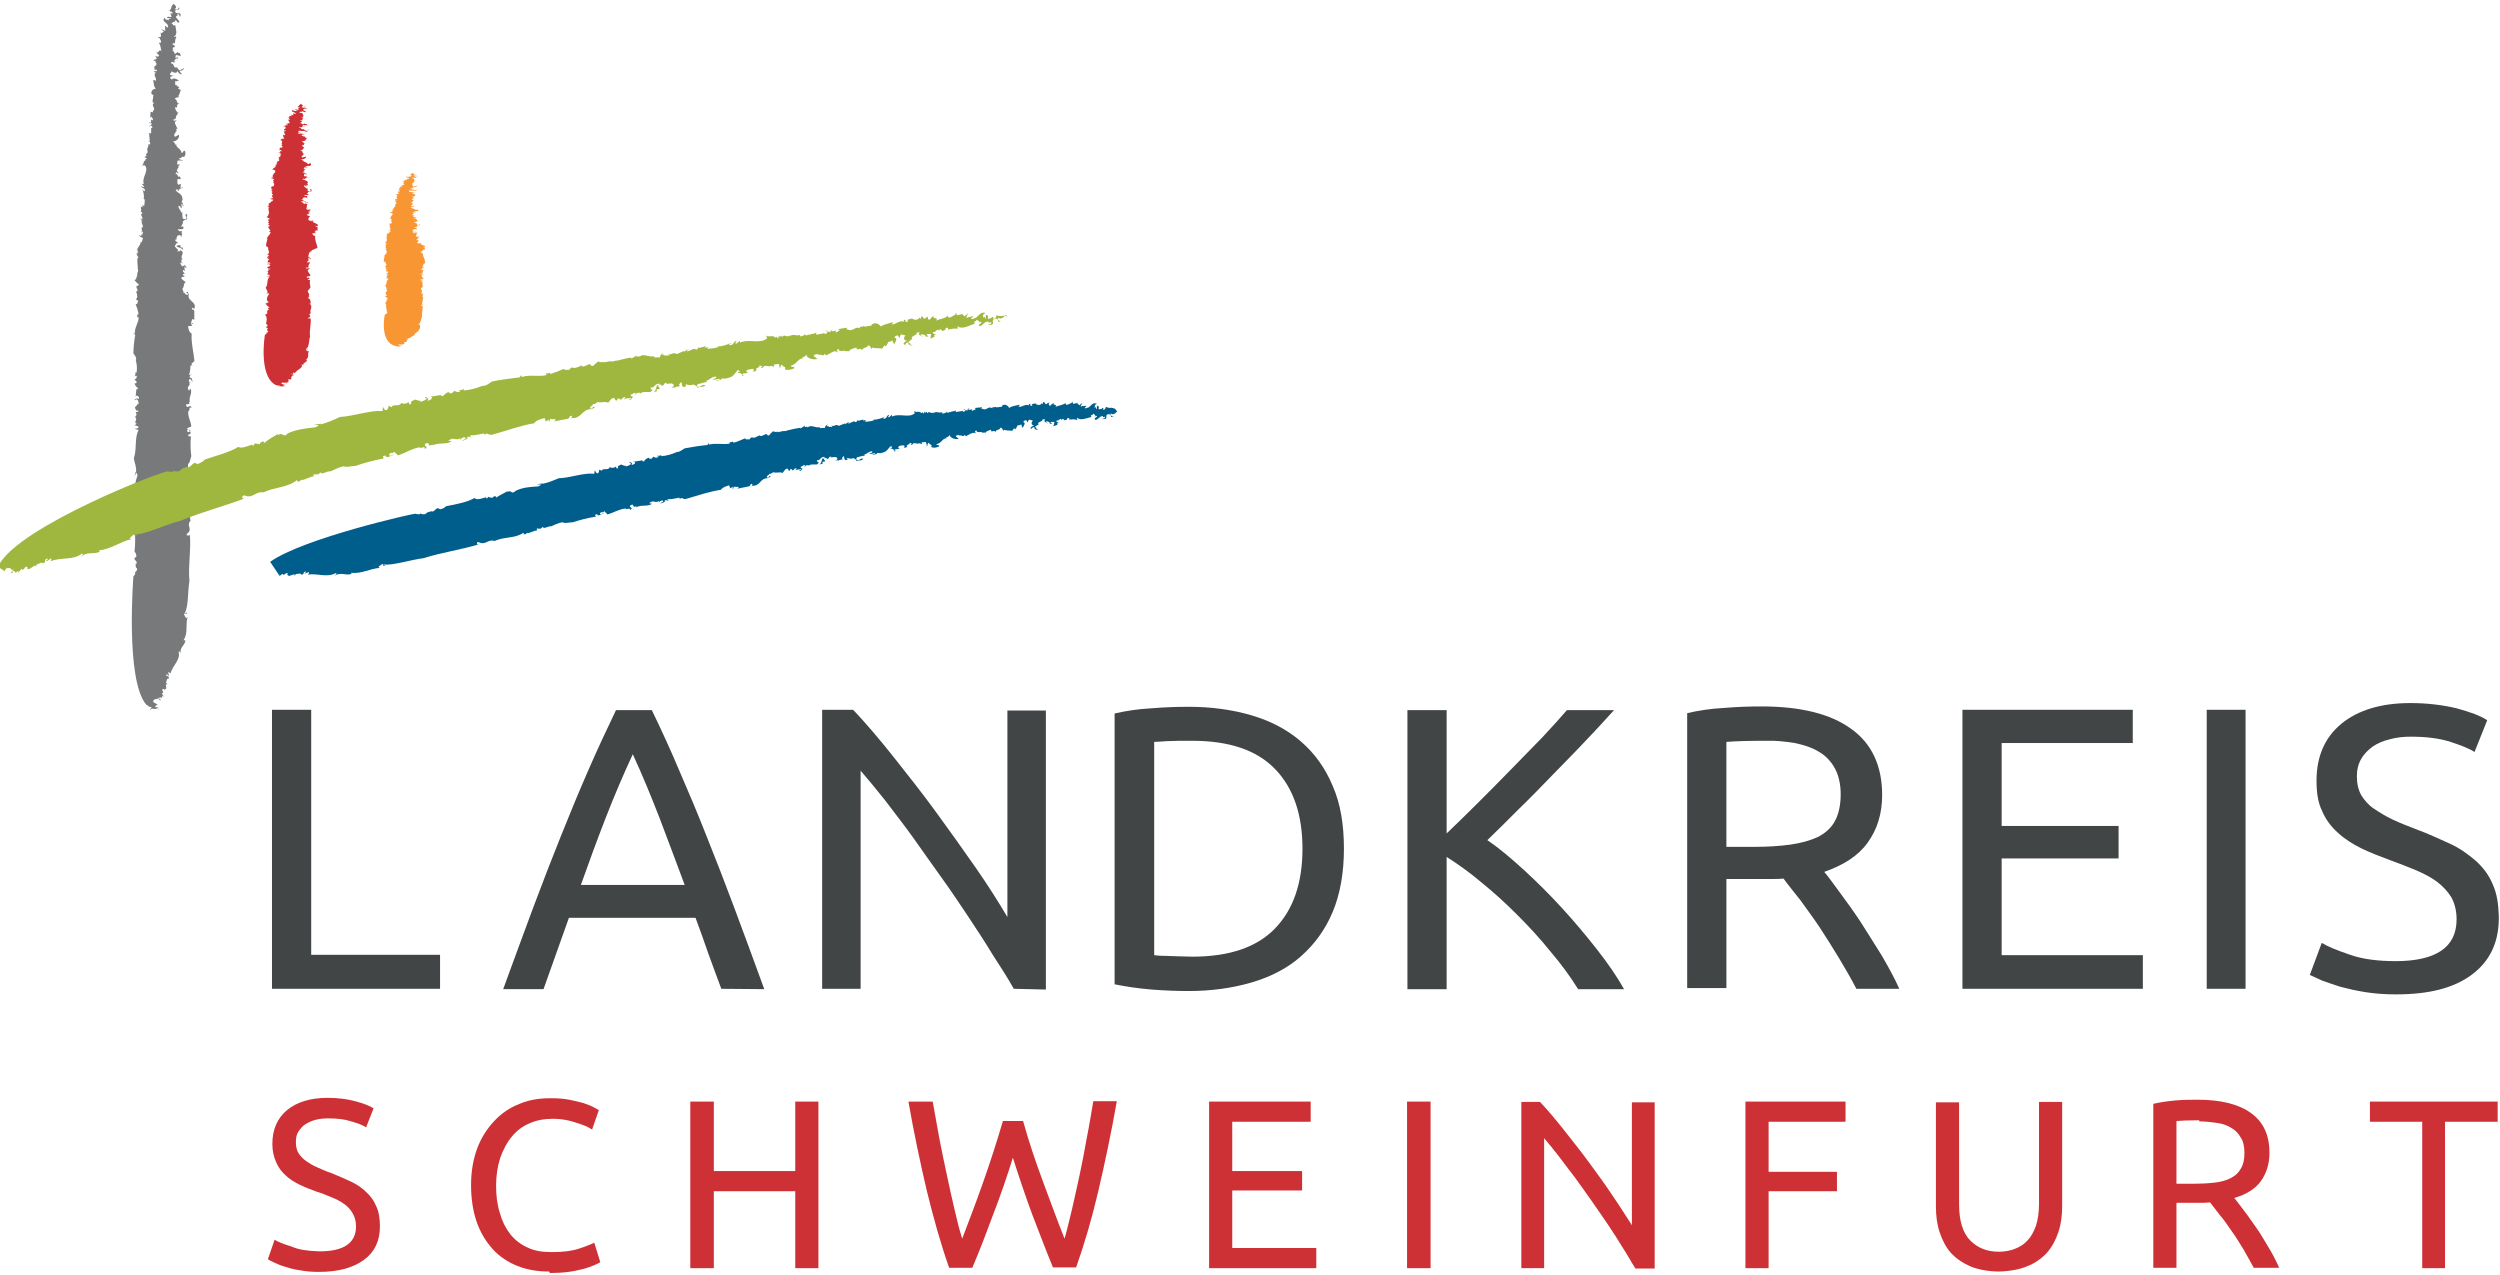
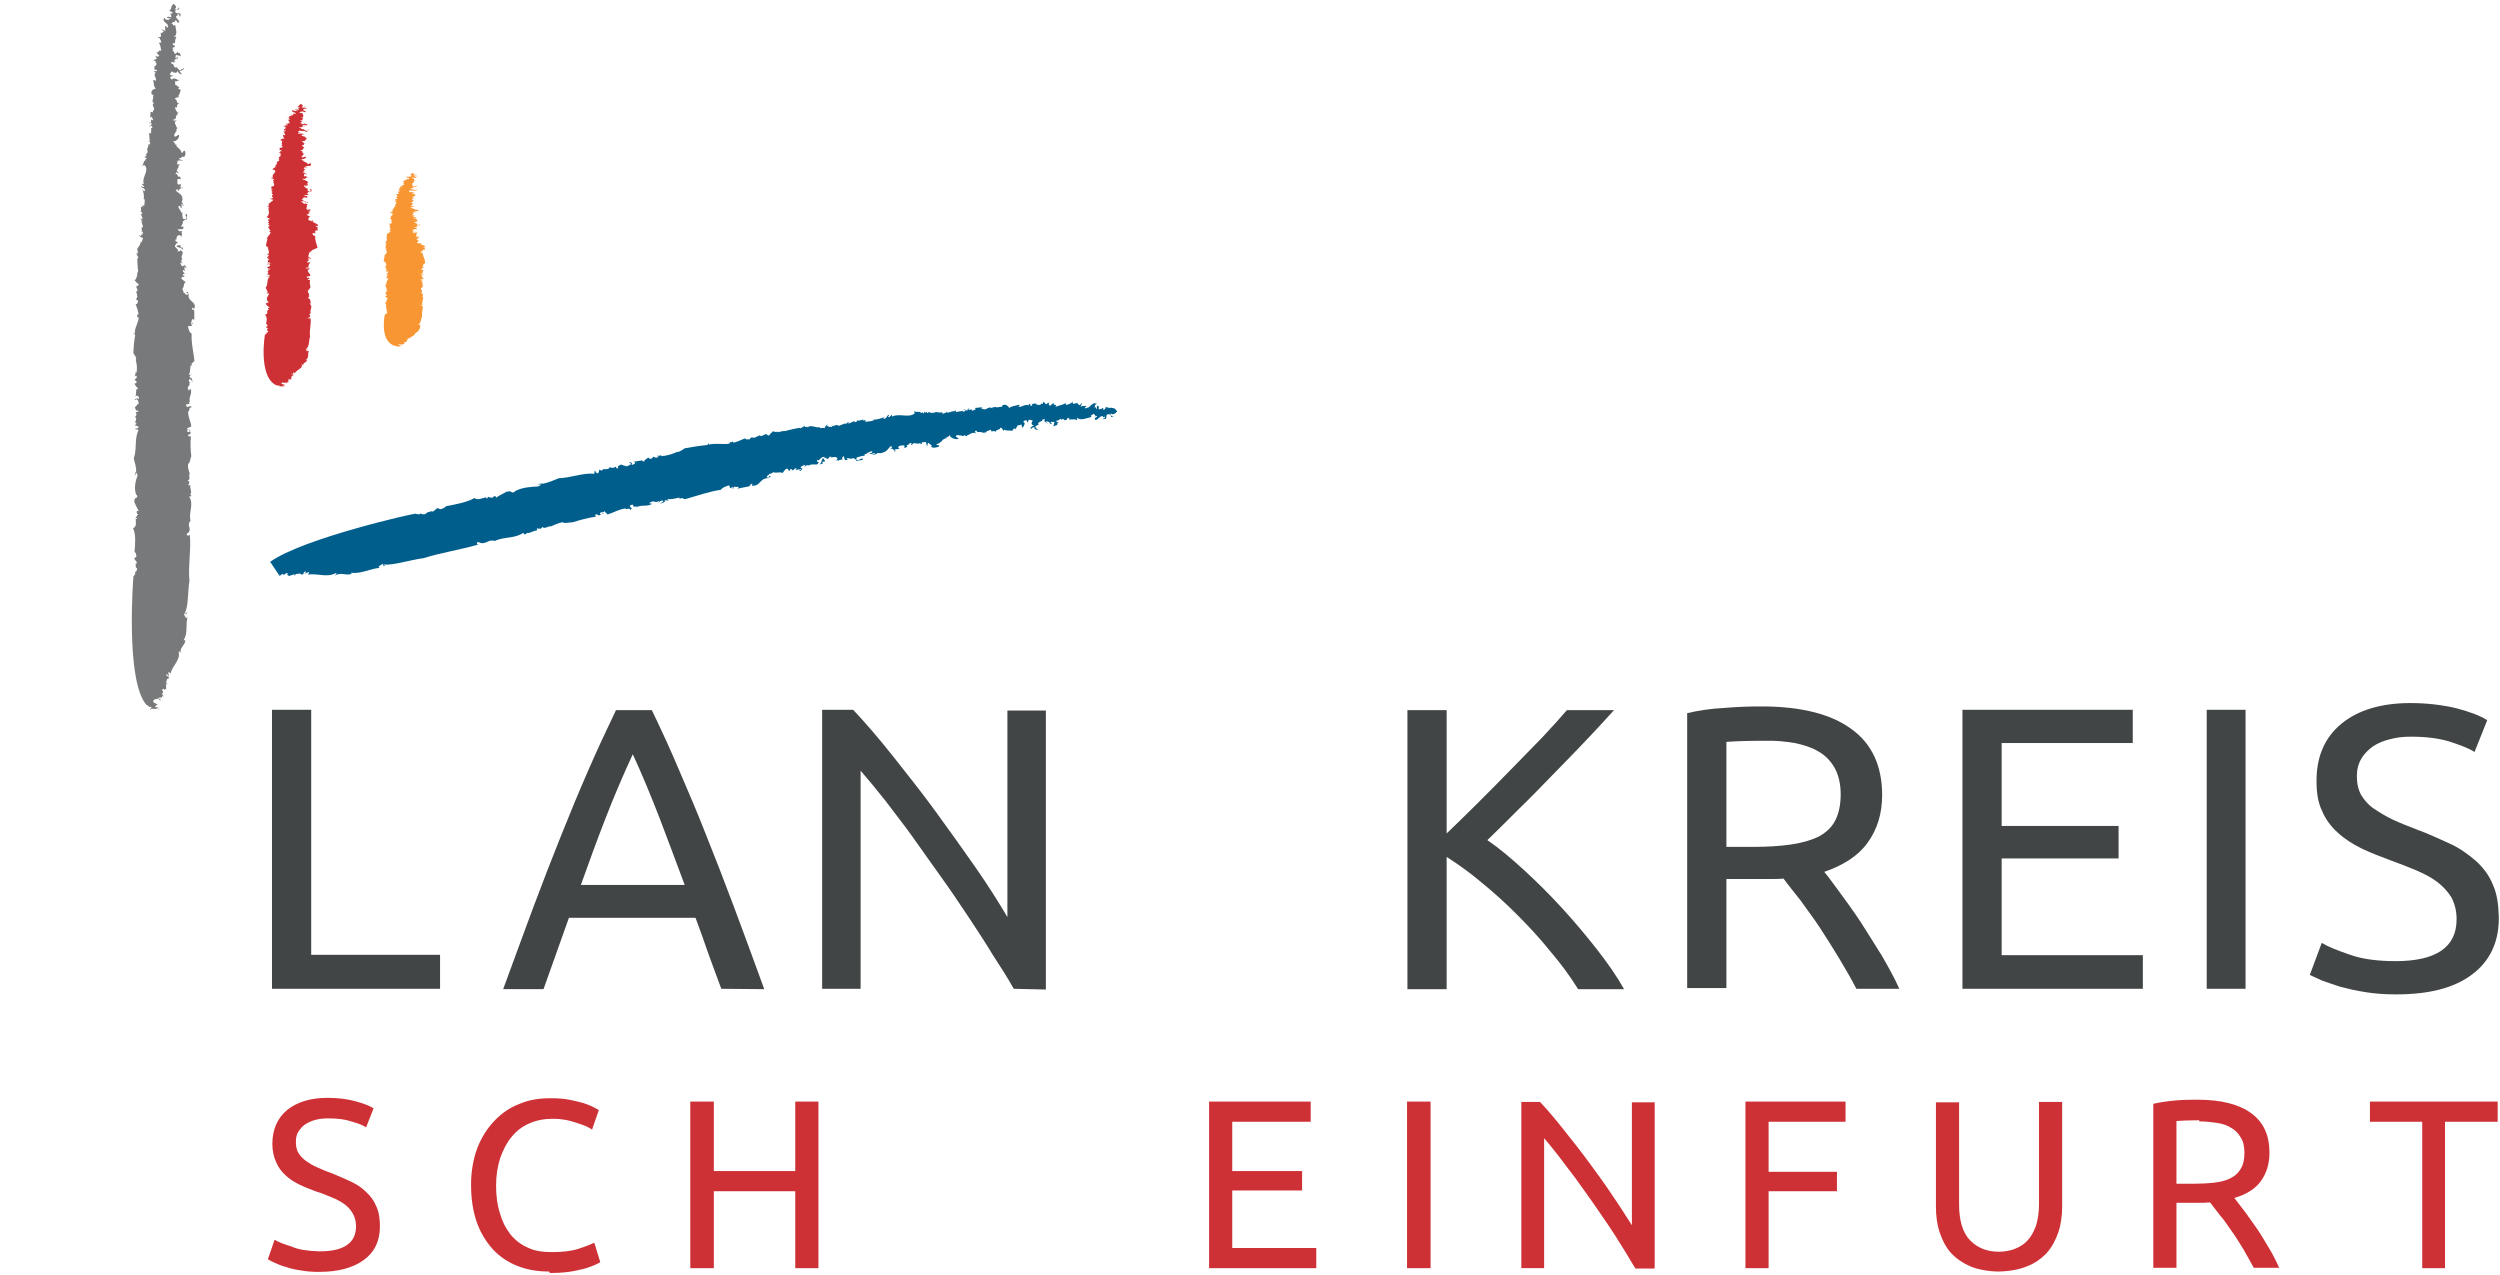
<svg xmlns="http://www.w3.org/2000/svg" version="1.1" id="Ebene_1" x="0px" y="0px" viewBox="0 0 500 255" style="enable-background:new 0 0 500 255;" xml:space="preserve">
  <style type="text/css">
	.st0{fill:#414545;}
	.st1{fill:#CE3135;}
	.st2{fill:#434748;}
	.st3{fill:#77797A;}
	.st4{fill:#F79633;}
	.st5{fill:#005E8D;}
	.st6{fill:#9FB73E;}
</style>
  <g id="Layer_x0020_1" transform="matrix(0.747,0,0,0.747,876.993,448.526)">
    <polygon id="polygon7" class="st0" points="-1101.2,-335.7 -1101.2,-410.4 -1090.7,-410.4 -1090.7,-344.8 -1056.2,-344.8    -1056.2,-335.7  " />
    <path id="path9" class="st0" d="M-990.7-363.5c-2.3-6.2-4.6-12.3-6.8-18.1c-2.3-5.9-4.6-11.5-7.1-16.9c-2.5,5.4-4.9,11-7.2,16.9   s-4.5,11.9-6.7,18.1H-990.7z M-980.9-335.7c-1.2-3.3-2.4-6.4-3.5-9.5c-1.1-3.2-2.2-6.3-3.4-9.5h-33.9l-6.8,19.1h-10.8   c2.9-7.9,5.6-15.3,8.1-22c2.5-6.7,5-13.1,7.4-19.1s4.8-11.8,7.2-17.3c2.4-5.5,4.9-10.9,7.5-16.3h9.6c2.6,5.4,5.1,10.8,7.4,16.3   c2.4,5.5,4.8,11.2,7.2,17.3c2.4,6,4.9,12.4,7.4,19.1c2.5,6.7,5.2,14,8.1,22L-980.9-335.7L-980.9-335.7z" />
    <path id="path11" class="st0" d="M-902.6-335.7c-1.5-2.7-3.4-5.7-5.5-8.9c-2-3.3-4.2-6.7-6.6-10.3c-2.4-3.6-4.8-7.2-7.4-10.8   s-5.1-7.2-7.6-10.7s-5-6.6-7.3-9.7c-2.4-3-4.6-5.7-6.6-8v58.4h-10.3v-74.7h8.3c3.4,3.6,7,7.8,10.8,12.6c3.8,4.8,7.7,9.7,11.4,14.8   c3.7,5.1,7.3,10.1,10.7,15s6.1,9.2,8.4,13.1v-55.3h10.3v74.7L-902.6-335.7L-902.6-335.7z" />
-     <path id="path13" class="st0" d="M-854.8-344.3c9.9,0,17.3-2.5,22.2-7.6c4.9-5.1,7.3-12.2,7.3-21.3c0-9.1-2.4-16.2-7.3-21.3   c-4.9-5.1-12.3-7.6-22.2-7.6c-3,0-5.2,0-6.8,0.1c-1.6,0.1-2.8,0.2-3.4,0.2v57.1c0.7,0.1,1.8,0.2,3.4,0.2   C-860-344.4-857.7-344.4-854.8-344.3L-854.8-344.3z M-814.2-373.2c0,6.4-1,12.1-3,16.9c-2,4.8-4.9,8.7-8.5,11.9   c-3.6,3.2-8.1,5.5-13.2,7c-5.1,1.5-10.8,2.3-16.8,2.3c-3,0-6.3-0.1-10-0.4s-6.9-0.8-9.9-1.4v-72.5c3-0.7,6.2-1.2,9.9-1.4   c3.6-0.3,6.9-0.4,10-0.4c6.1,0,11.7,0.8,16.8,2.3s9.5,3.8,13.2,7s6.5,7.1,8.5,11.9C-815.1-385.2-814.2-379.6-814.2-373.2   L-814.2-373.2z" />
    <path id="path15" class="st0" d="M-741.8-410.4c-2.2,2.4-4.7,5.2-7.6,8.2c-2.8,3-5.8,6-8.8,9.1c-3.1,3.2-6,6.2-9.1,9.2   c-3,3-5.9,5.9-8.5,8.4c3.1,2.1,6.3,4.8,9.8,8c3.5,3.2,6.8,6.5,10.2,10.2c3.3,3.6,6.4,7.3,9.3,11c2.9,3.7,5.4,7.3,7.3,10.7h-12.3   c-2.1-3.4-4.6-6.8-7.5-10.2c-2.8-3.5-5.8-6.7-8.9-9.8c-3.2-3.2-6.3-6-9.5-8.6c-3.2-2.7-6.3-4.9-9.3-6.8v35.4h-10.5v-74.7h10.5v33   c2.5-2.4,5.3-5.1,8.3-8.1c3-3,6-6,8.9-9c3-3,5.8-6,8.4-8.6c2.6-2.8,4.8-5.2,6.6-7.3h12.6L-741.8-410.4z" />
    <path id="path17" class="st0" d="M-701.5-402.1c-4.4,0-7.9,0.1-10.3,0.3v28.1h7.4c3.6,0,6.8-0.2,9.7-0.6c2.9-0.4,5.3-1.1,7.3-2   c2-1,3.6-2.4,4.6-4.2s1.6-4.2,1.6-7.3c0-2.8-0.6-5.2-1.6-7s-2.5-3.4-4.3-4.4c-1.8-1.1-4-1.8-6.4-2.3   C-696-401.9-698.6-402.2-701.5-402.1L-701.5-402.1z M-685.6-367c1.2,1.4,2.6,3.4,4.3,5.7c1.7,2.3,3.6,4.9,5.5,7.8   c1.8,2.9,3.7,5.8,5.6,8.9c1.8,3.1,3.4,6,4.7,8.9H-677c-1.4-2.7-3-5.5-4.7-8.3s-3.4-5.5-5.1-8.1c-1.7-2.6-3.5-4.9-5.1-7.2   c-1.7-2.2-3.3-4.1-4.6-5.9c-1,0.1-1.9,0.1-2.9,0.1s-1.9,0-3,0h-9.4v29.2h-10.5v-73.6c3-0.7,6.2-1.2,9.9-1.4c3.6-0.3,6.9-0.4,10-0.4   c10.5,0,18.5,2,24,6c5.5,3.9,8.3,9.9,8.3,17.7c0,5-1.3,9.2-3.9,12.8S-680.5-368.8-685.6-367z" />
    <polygon id="polygon19" class="st0" points="-638.1,-370.6 -638.1,-344.7 -600.3,-344.7 -600.3,-335.7 -648.6,-335.7    -648.6,-410.4 -603,-410.4 -603,-401.5 -638.1,-401.5 -638.1,-379.3 -606.8,-379.3 -606.8,-370.6  " />
    <polygon id="polygon21" class="st0" points="-583.2,-335.7 -572.8,-335.7 -572.8,-410.4 -583.2,-410.4  " />
    <path id="path23" class="st0" d="M-532.7-343.1c10.9,0,16.4-3.7,16.4-11.2c0-2.3-0.5-4.2-1.4-5.9c-1-1.6-2.3-3-3.9-4.2   c-1.6-1.2-3.6-2.2-5.7-3.1c-2.1-0.9-4.3-1.7-6.7-2.6c-2.7-1-5.3-2-7.8-3.2c-2.4-1.2-4.6-2.6-6.3-4.2c-1.8-1.6-3.3-3.6-4.2-5.8   c-1.1-2.2-1.5-4.9-1.5-8.1c0-6.5,2.2-11.6,6.7-15.3c4.4-3.6,10.6-5.5,18.4-5.5c4.5,0,8.6,0.5,12.4,1.4c3.7,1,6.4,2,8.2,3.2   l-3.4,8.5c-1.5-1-3.7-1.8-6.7-2.8c-3-0.9-6.4-1.3-10.4-1.3c-2,0-3.8,0.2-5.6,0.7c-1.7,0.4-3.3,1.1-4.5,1.9   c-1.2,0.9-2.3,1.9-3.1,3.3c-0.8,1.3-1.2,2.9-1.2,4.7c0,2,0.4,3.7,1.2,5.1c0.8,1.3,1.9,2.6,3.4,3.6s3.1,2,5,2.9   c1.9,0.9,4,1.7,6.3,2.6c3.3,1.2,6.2,2.6,8.9,3.8s5,2.9,7,4.6c2,1.8,3.6,3.9,4.6,6.4c1.1,2.4,1.5,5.2,1.6,8.4v1   c-0.1,6.3-2.5,11.2-7.2,14.7c-4.8,3.6-11.5,5.3-20.3,5.3c-3,0-5.7-0.2-8.2-0.6c-2.5-0.4-4.7-0.9-6.6-1.4c-1.9-0.6-3.6-1.2-5-1.7   c-1.4-0.6-2.5-1.2-3.3-1.5l3.2-8.6c1.6,1,4.1,2,7.6,3.2c3.4,1.2,7.5,1.7,12.4,1.7L-532.7-343.1z" />
    <path id="path25" class="st1" d="M-1088.5-265.4c6.5,0,9.8-2.2,9.8-6.7c0-1.3-0.3-2.5-0.9-3.5c-0.6-1-1.3-1.8-2.3-2.5   s-2.1-1.3-3.4-1.8c-1.2-0.5-2.6-1.1-4-1.5c-1.6-0.6-3.2-1.2-4.6-1.9c-1.4-0.7-2.7-1.5-3.7-2.5c-1.1-1-1.9-2.1-2.5-3.5   c-0.6-1.3-1-3-1-4.8c0-3.9,1.3-6.9,3.9-9.1c2.7-2.2,6.3-3.3,10.9-3.3c2.7,0,5.2,0.3,7.4,0.9s3.8,1.2,4.9,1.9l-2,5.1   c-0.9-0.6-2.2-1.1-4-1.6c-1.8-0.6-3.8-0.8-6.2-0.8c-1.2,0-2.3,0.1-3.4,0.4c-1.1,0.3-1.9,0.7-2.7,1.2c-0.8,0.5-1.3,1.2-1.8,1.9   s-0.7,1.7-0.7,2.8c0,1.2,0.2,2.2,0.7,3s1.2,1.5,2,2.1c0.9,0.6,1.8,1.2,3,1.7c1.2,0.5,2.4,1.1,3.7,1.5c1.9,0.8,3.6,1.5,5.3,2.3   s3,1.7,4.1,2.8c1.2,1.1,2.1,2.3,2.7,3.8c0.7,1.4,1,3.3,1,5.4c0,3.9-1.4,6.9-4.3,9c-2.9,2.1-6.8,3.2-12,3.2c-1.7,0-3.4-0.1-4.9-0.4   c-1.4-0.2-2.8-0.5-3.9-0.9c-1.2-0.3-2.1-0.7-3-1.1c-0.9-0.4-1.5-0.7-1.9-1l1.8-5.2c1,0.6,2.5,1.2,4.5,1.8   C-1094-265.8-1091.5-265.5-1088.5-265.4L-1088.5-265.4z" />
    <path id="path27" class="st1" d="M-1027-260c-3.2,0-6-0.5-8.5-1.5s-4.8-2.5-6.6-4.5c-1.8-2-3.3-4.4-4.3-7.3c-1-2.9-1.5-6.2-1.5-9.9   c0-3.7,0.6-7,1.7-9.9s2.7-5.3,4.6-7.3s4.1-3.5,6.7-4.5c2.6-1.1,5.3-1.5,8.3-1.5c1.8,0,3.5,0.1,5,0.4c1.4,0.3,2.8,0.6,3.8,0.9   c1.1,0.4,2,0.7,2.7,1.1c0.7,0.4,1.2,0.6,1.4,0.8l-1.8,5.2c-0.4-0.3-1-0.6-1.6-0.9c-0.8-0.3-1.5-0.6-2.5-0.9s-1.9-0.6-3-0.8   s-2.2-0.3-3.3-0.3c-2.4,0-4.5,0.4-6.3,1.2c-1.9,0.8-3.5,2-4.8,3.6c-1.3,1.5-2.3,3.5-3.1,5.7c-0.7,2.2-1.1,4.7-1.1,7.4   c0,2.7,0.3,5.1,1,7.3c0.6,2.2,1.5,4,2.8,5.7c1.2,1.5,2.8,2.8,4.7,3.6c1.8,0.9,4,1.2,6.5,1.2c2.9,0,5.3-0.3,7.1-0.9   c1.9-0.6,3.3-1.2,4.2-1.6l1.6,5.2c-0.3,0.2-0.9,0.5-1.6,0.8c-0.8,0.3-1.7,0.7-2.9,1c-1.2,0.3-2.5,0.6-4,0.8c-1.5,0.2-3.2,0.3-5,0.3   L-1027-260z" />
    <polygon id="polygon29" class="st1" points="-989.2,-305.5 -982.9,-305.5 -982.9,-286.9 -961.1,-286.9 -961.1,-305.5    -954.9,-305.5 -954.9,-260.9 -961.1,-260.9 -961.1,-281.5 -982.9,-281.5 -982.9,-260.9 -989.2,-260.9  " />
-     <path id="path31" class="st1" d="M-902.6-291.2c-1.8,5.8-3.6,11-5.5,15.9c-1.8,4.9-3.6,9.6-5.6,14.3h-6.2c-2.3-6.5-4.2-13.4-6-20.7   c-1.7-7.3-3.4-15.2-4.9-23.8h6.5c0.6,3.4,1.2,6.7,1.8,10c0.7,3.4,1.3,6.6,2,9.7c0.7,3.2,1.3,6.1,2,9s1.3,5.6,2.1,8   c1.7-4.5,3.6-9.4,5.5-14.8c1.9-5.4,3.7-10.9,5.4-16.7h5.4c1.6,5.8,3.5,11.3,5.5,16.7c2,5.4,3.8,10.3,5.6,14.8c0.7-2.4,1.3-5,2-7.9   c0.7-2.9,1.3-5.9,2-9c0.7-3.2,1.3-6.4,1.9-9.8c0.7-3.4,1.2-6.7,1.8-10.1h6.3c-1.5,8.5-3.2,16.5-4.9,23.8c-1.7,7.3-3.7,14.2-6,20.7   h-6.2c-1.9-4.6-3.7-9.4-5.6-14.3c-1.8-4.9-3.6-10.2-5.4-15.9L-902.6-291.2z" />
    <polygon id="polygon33" class="st1" points="-844.1,-281.7 -844.1,-266.3 -821.6,-266.3 -821.6,-260.9 -850.3,-260.9    -850.3,-305.5 -823.1,-305.5 -823.1,-300.1 -844.1,-300.1 -844.1,-286.9 -825.4,-286.9 -825.4,-281.7  " />
    <polygon id="polygon35" class="st1" points="-797.3,-260.9 -791,-260.9 -791,-305.5 -797.3,-305.5  " />
    <path id="path37" class="st1" d="M-736.2-260.9c-1-1.5-2-3.4-3.3-5.4c-1.2-2-2.5-4-3.9-6.1c-1.4-2.1-2.9-4.2-4.4-6.4   c-1.5-2.2-3.1-4.3-4.5-6.3c-1.5-2-3-3.9-4.4-5.8c-1.4-1.8-2.7-3.4-3.9-4.8v34.8h-6.1v-44.5h5c2,2.1,4.1,4.6,6.4,7.5   s4.6,5.8,6.8,8.8c2.2,3,4.4,6,6.3,8.9c2,2.9,3.6,5.5,5.1,7.8v-32.9h6.1v44.5H-736.2z" />
    <polygon id="polygon39" class="st1" points="-706.7,-260.9 -706.7,-305.5 -679.9,-305.5 -679.9,-300.1 -700.5,-300.1    -700.5,-286.7 -682.2,-286.7 -682.2,-281.5 -700.5,-281.5 -700.5,-260.9  " />
    <path id="path41" class="st1" d="M-638.7-260c-2.9,0-5.5-0.5-7.6-1.3c-2.1-0.9-3.9-2.1-5.3-3.6s-2.4-3.5-3.1-5.6s-1-4.4-1-6.9   v-27.9h6.2v27.3c0,4.4,1,7.7,3,9.7s4.5,3,7.7,3c1.5,0,3.1-0.3,4.3-0.8c1.3-0.5,2.4-1.2,3.4-2.3c1-1.1,1.6-2.3,2.2-3.9   c0.5-1.6,0.8-3.6,0.8-5.8v-27.3h6.2v27.9c0,2.5-0.3,4.8-1,6.9c-0.7,2.1-1.7,4-3.1,5.6c-1.4,1.5-3.2,2.8-5.3,3.6   C-633.2-260.6-635.7-260.1-638.7-260L-638.7-260z" />
    <path id="path43" class="st1" d="M-585.2-300.5c-2.7,0-4.7,0.1-6.1,0.2v16.8h4.4c2.1,0,4-0.1,5.8-0.3c1.7-0.2,3.2-0.6,4.3-1.2   c1.2-0.6,2.1-1.4,2.7-2.5c0.7-1.1,1-2.5,1-4.3c0-1.6-0.3-3.1-1-4.1c-0.7-1.2-1.5-2-2.6-2.6c-1.1-0.7-2.4-1.1-3.8-1.3   s-3.1-0.4-4.7-0.4L-585.2-300.5z M-575.8-279.7c0.7,0.9,1.5,2,2.6,3.4s2.1,3,3.3,4.6c1.2,1.7,2.2,3.5,3.3,5.3s2,3.6,2.8,5.4h-6.8   c-0.9-1.6-1.8-3.3-2.8-5c-1-1.6-2-3.3-3.1-4.8c-1.1-1.5-2-3-3.1-4.2c-1-1.3-1.9-2.5-2.7-3.5c-0.6,0-1.2,0.1-1.7,0.1s-1.2,0-1.7,0   h-5.6v17.4h-6.2v-43.9c1.7-0.4,3.7-0.7,5.9-0.9c2.2-0.2,4.1-0.2,6-0.2c6.2,0,11,1.2,14.3,3.6c3.3,2.4,4.9,5.9,4.9,10.6   c0,3-0.8,5.5-2.3,7.6S-572.7-280.6-575.8-279.7L-575.8-279.7z" />
    <polygon id="polygon45" class="st1" points="-525.5,-300.1 -539.5,-300.1 -539.5,-305.5 -505.3,-305.5 -505.3,-300.1    -519.4,-300.1 -519.4,-260.9 -525.5,-260.9  " />
    <path id="polygon47" class="st2" d="M-1073.3-483.3l-0.1-0.4L-1073.3-483.3z" />
    <path id="path49" class="st3" d="M-1121.9-503.3c-0.2-2.4-1-5.5-0.8-7.8c-0.8-0.5-0.8-1.2-1-2l1.1-0.1l-0.3-0.7   c0.3-0.3,0.2,0.5,0.6,0l-0.7-0.2c0.4,0,0.3-1.6,1-0.6v-2.4c0-0.6-0.9-0.3-0.6-0.9c0.3-0.1,0.2,0.2,0.6,0.2c0.8-1.8-1.9-2-1.5-3.7   l0.1,0.1c-0.3-0.3-0.2-0.9-0.4-0.9c-1.1,0.2,0.6,0.3,0,0.8c-0.9,0-0.5-0.7-1.2-0.6c0.3-0.4-0.2-0.6-0.2-1c0.6-0.6,0.2-1.4,0.9-1.8   c-0.3-0.3-1.1-0.6-1.2-1.2c0.7-0.5,0.7,0.1,0.9-0.5l-0.5-0.1c0.1-0.5,0.2-0.4,0.5-0.4c0-0.5-0.7-0.4-0.4-1.1l0.5,0.4   c-0.2-0.5-0.1-0.7-0.1-1.3c0.3,0,0.3,0.3,0.2,0.5c0.8-0.4-0.3-0.7-0.2-0.9c-0.2,0.1-0.3,0.5-0.8,0.3c0.1-0.3-0.7-0.7-0.1-1l0.5,0.4   c-0.4-0.7-0.6-0.4-0.4-1.2h0.3c-0.7-0.5,0-1.2,0-1.9l0.1,0.1c-0.2-0.3-0.6-0.5-0.6-0.7c-0.3,0.4-0.4,0.3-1,0.4   c0.9-0.6-1-0.9-0.5-1.8c0.3,0,0.7,0.3,0.3,0.5c0.9,0.3,1.5,0.4,1.9,1c-0.2-0.4-0.3-0.8,0-0.7l-0.8-0.1v-0.6   c-0.5-0.1-0.9,0.4-1.2-0.1c-0.3-0.6,0.8-0.3,0.5-0.4c-0.3-0.8-0.9-0.3-0.6-1.1c0.1,0.1,0.2,0.2,0.1,0.3c0.3-0.5-0.1-1.2,0.9-1.4   c0.2,0.1,0.5,0.1,0.4,0.3h-0.1c0.7,0.6-0.2-0.5,0.7-0.3c-0.5,0-0.4-0.7-0.3-1.1l-0.6,0.1c-1.7-1.2,1.2,0.1,1-1.1   c-0.4-0.7-0.2,0.3-0.6-0.2c0.1-0.5,0.6-0.7,0.4-1.3c0.2-0.2,0.6-0.6,1.2-0.6c-0.3-0.4,0.3-1.2-0.3-1.5c-0.6,0.7,0.7,0.7-0.2,1.5   l-0.7-0.2c0-0.6-0.3-1.3,0-1.7l-0.4,0.1c-0.2-0.9-0.9-1.1-0.7-1.8c0.6-0.1,0.5,0.4,0.6,0.7c0.5-0.5,0-0.6,0.2-1.3   c0.5,0,0,0.6,0.5,0.7l-0.2-0.9h0.1c-0.9-0.1,0.1-0.7-0.2-1.2c0-1.2-1.2-1.4-1.8-2.2c0.2-0.2,0.5-0.3,0.7-0.2   c-0.4,0.3-0.1,0.3,0.1,0.4c-0.1-0.4,0.9-1,1.2-0.7c-0.3-0.7-0.5,0.3-0.7-0.2l0.1-1c-0.5,0.1-0.6,0.5-0.9-0.1c-0.1-0.4,0-0.6,0-1.2   c0.2,0.1,0.7-0.2,0.7,0.2c0.2-0.3,0.2-0.7-0.2-0.9c-0.4,0.6-0.4-1-1.1-0.6l0.4-0.6c0,0.1,0.3,0.2,0.2,0.4c0.7-0.2-0.2-0.5-0.2-0.7   c0.1-0.2,0.2-0.8,0.5-0.8c-0.2-0.2,0-0.7,0.3-0.8c-0.1-0.3-0.4,0-0.7-0.1l0.1-1c0.4-0.1,1.3-0.1,1.5,0c-0.3-0.4-1.1-0.1-1.1-0.7   c0.7,0.3,0.6-0.7,1.3-0.3c0.5-0.3,0.5-1.2,0.3-1.6c-0.6-0.3-0.3,0.5-0.9,0.5c-0.2-1.3-1.7-1.4-1.4-2.4l-0.2,0.3   c-0.3-0.7-0.3-0.6-0.8-1c0.7,0.2,1.9-0.7,1.7-1.7c-0.4-0.1-0.7,0.6-1.2,0.4l-0.1-0.7c0.1-0.1,0.2,0,0.3,0.1c-0.3-0.6,1-1.2,0.1-1.3   l1.1-0.6l-0.5,0.3c-0.4-0.1-0.5-0.8-0.6-0.9c-0.4-0.7-0.1-1,0.4-1.3c-0.3,0.1-1,0.4-1.1-0.1c1.2,0,0.5-1.2,1.1-1.2   c0-0.2,0.4-0.6-0.1-0.7h0.7c-1-0.1-1-0.9-1.2-1.4c1.3,0.2-0.1-0.7,1.2-1c-1-0.1-0.4-1.1-1.2-1.2c0-0.5,0.9-0.4,1.2-0.6l-0.4-0.2   c0.5-0.2,0.5-1.2,0.8-1.6l-0.8-0.5l0.4-0.2c-0.2-0.1-0.3-0.5-0.7-0.3l0.1-0.3c-0.9,0-0.3-0.4-0.6-1c0.1-0.1,0.4-0.1,0.5,0   c0-0.3,0.5-0.2,0.8-0.3c-0.2,0.2-1.5-1-2-0.3c-0.4,0.1-0.6-0.4-0.5-0.7l0.8-0.2l-0.9-0.3c-0.1-0.4,0.4-0.6,0.5-1   c0.1,0.4,1.5,0.8,1.5-0.1c0.1,0.5,0.6,0.7,0.7,1c0-0.2,0.1-0.3,0.5,0c-0.2-0.7-0.5-0.2-0.6-1c0.8,0,1-0.2,1.2-0.8l-0.6,0.5   l-0.2-0.1c-0.1,0.2-0.2,0.2-0.5,0.3c0-0.1-0.9-0.8-0.5-0.9c-1.2,0.7-0.9-1.2-1.5-0.8c-0.2-0.1-0.3-0.6,0.1-0.6   c0.6,0.6,0.9-0.4,1.3-0.3c-0.2-0.2-0.6,0.5-0.8,0.2c0-0.4,0.4-0.6,0.7-0.8l0.1,0.2l0.3-0.5c-0.4-0.1-0.6,0.5-0.8,0   c0.2-0.1,0-0.6,0.3-0.6c0.5,0.2,1.2,0.1,1.2,0.5c-0.1-0.4-0.1-1.4-0.8-1v-0.4c-0.3,0.3-0.9,1-1,0.2h0.1l-0.6-0.6l0.4-0.3   c-0.2,0-0.4-0.1-0.3-0.3c0.2-0.1,0.3-0.3,0.6-0.2c0-0.6-0.4-0.6-0.6-0.7c0-0.4,0.1-0.5,0.6-0.3c0.1-0.5,0-1.2,0.4-1.6   c-0.3-0.7-0.2,0.1-0.7-0.2c1.2-0.6,0.5-2,0.4-3.1c-1.1,0.3-0.1-0.3-1.2-0.5c0.4,0.2,0.9-1,1.2-0.1l-0.1-0.6   c0.6-0.4,0.5,0.9,1.2,0.4c0-0.6-1.2-1.1-0.8-1.7c0.8,0.3-0.3-0.6,0.6-0.4c0.3,0.2,0.2,0.4,0.3,0.6l0.2-0.1c0.3-1.3-0.9-0.4-1.4-1.1   c-0.1-0.8,0.6-0.7,1-0.7c0.2-0.1,0-0.6-0.2-0.8c0.5,0.5-0.5,1-1,0.7c0.9-0.4,0.1-1.2-0.3-1.4c-1,1.2-0.1,0.8-1.1,1.9   c0.3,0.2,1.1,0.1,0.8,0.8c-0.4-0.4-0.5,0-0.6,0.1c0.5-0.1,0.2,0.5,0.4,0.7c-0.4,0.2-1.1-0.4-1.2,0.3l1.1,0.1   c-0.2,0.3-0.8-0.1-0.6,0.5c-0.6-0.3-0.9,0.1-1.1-0.7c-1,0.9,0.5,1.3,0.9,2.1l-0.3-0.2c0.3,0.2,0.3,0.4,0.3,0.6   c-0.3,0.5-0.5-0.4-0.8-0.3v0.8h-0.1c0.2,0.2,0.3,0.4,0,0.5l-1-0.5l0.8,0.8c-0.4-0.1-0.6,0.7-0.9,0.1l0.1,1.2l-0.8,0.1   c0.1,0.3,0.3,0.3,0.4,0c-0.2,0.4,1.2,1.7-0.2,1.5c0.6,0.9,0.4,1.2,0.7,2.3c-0.7-0.9-0.9,1-1.2,0.1c-0.3,0.5,0.5,0.7,0.6,1.1   c-0.3,0.4-1.1,0.2-1.2-0.2l0.3,0.5h-0.1l0.4,0.4c-0.4,0.5-0.8,0.1-0.9,0.6l0.7,0.1l-0.4,0.3c0.3-0.1,0.4,0.2,0.5,0.5h-0.1l0.1,0.4   c-0.4-0.4-0.1,0.4-0.6,0.2c0,0.4,0,0.4,0.1,1l0.5-0.1c0.4,0.9-0.7,0-0.7,0.7h0.5c-0.9,1,0.5,1.6-0.1,2.4c-0.1-0.4-0.7-0.3-0.6-0.3   c0.2,0.6,0,1.6,0.7,2.3c-0.8,0.2-1,0.3-1.2,1c0,0.5,0.1,0.6,0.6,0.7c-0.3,0.5,0.1,1.3-0.4,1.3c0.4,0.1-0.1,0.4,0.3,0.7l-0.2,0.1   h0.5c-1.2,0.8,0.7,1.3-0.4,2.2l-0.1-0.1l0.2,0.4c-0.2,0.1-0.4-0.1-0.7-0.1l-0.1,1.6l0.4-0.3c0,0.4,0.6,0.6,0.2,1   c-0.8-0.7,0,0.6-0.6,0.7l-0.2-0.4c0,0.5,0,0.5,0.6,0.5c0.2,0.6-1,0.4-0.5,1v-0.4c0.3-0.1,0.7,0.2,0.7,0.5c-0.1,0.1-0.3,0.3-0.4,0   c0.2,0.5-0.1,1.2,0.1,1.4c-0.2,0.3-0.5,0.2-0.7,0c0.4,1.1-0.1,0.5,0.3,1.5h-0.3l0.4,0.4l-0.6,0.5l0.4-0.2c0.1,0.4,0.3,0.6,0.1,1   l-0.4-0.2c0.2,1-0.7,1.2-0.1,2c-0.1,0.1-0.2-0.1-0.3-0.2c0.7,0.9-0.8,0.7,0,1.4h-0.5l0.3,0.4h-0.6l0.9,0.3l-0.6,0.2l0.3,0.2   c-1.1,0.4-0.3,1-1.2,1.5l0.8-0.1c1.4,1.4-0.9,3.3-0.2,5h-0.6l0.7,0.7c-0.5,0.4-0.5-0.2-0.8-0.1c0.3,0.8,0.9,0.3,1,1.2   c-0.4,0.5-0.4-0.2-0.7-0.4c0.3,0.9,0.6,2,0.3,2.6h0.2c0.3,0.6,0,1.2,0,1.9c-0.3,0-0.3-0.2-0.4-0.3c0,0.2-0.2,0.5,0,0.7l-0.5-0.2   c-0.1,0.5,0.4,1.3-0.3,1.4c0.2-0.1,0.7,0,0.7,0.4c-0.9,0.2,0.4,1.1-0.1,1.7c-0.2-0.1-0.3-0.6-0.3-0.4c-0.2,0.3,0.2,0.6,0.5,0.9   l-0.4-0.1l0.5,1.5c-0.9,0.2,0.1,1.4-0.5,1.3c0,0.6,0.4-0.5,0.5,0.2c-0.4,0.2,0.2,0.6-0.4,0.6l-0.1-0.1v0.5l-0.6-0.3   c0.1,0.4,0.7,0.7,1.1,0.8c-0.3,0.4-0.1,1-0.6,1.2l-0.1-0.2c0.2,1.1-1.5,1.8-0.6,2.7c-0.1,0.1-0.2,0.1-0.2-0.1v0.7l-0.4-0.2l0.7,1.2   h-0.3c-0.1,0.8,0,1.9,0.1,2.9l-0.1-0.1c0.5,1.1-0.3,1,0,1.7l-0.1-0.1v0.7l-0.3-0.2c0.6,0.5-0.8,1.4-0.3,1.2c0.3,0.3,0.6,0.8,1,0.9   c0,0.8-0.4,0.2-0.6,0.7c0,0.6,0.5,0.7,0.2,1.3h-0.3c0.1,0.4,0.3,0.6,0.3,1.1l-0.1-0.1c0.6,0.8-0.9,1,0.4,1.5   c-0.2,0.3-0.1,1-0.7,0.9c0.4,1,0.6,1.7,0.8,2.7c-1,0.2,0.1,0.2-0.5,0.8h0.5c0.1,1.3-1.2,2.9-1,4.4h-0.5l0.6,0.3   c-0.3,1.6-0.5,3.6-0.5,5c0.3,0.4,0.9,1.1,0.7,1.7l-0.1-0.1c0.3,1.2,0.5,2.4,0.2,3.6c-0.2-0.1-0.4,0-0.5-0.1c0.6,0.3,0,0.8,0,1.1   l0.4-0.3c0.5,0.4,0,0.9-0.4,1.1l0.6,0.6l-0.2,0.1l0.3,0.1l-0.7,0.3c0.1,0.1,0.3,0.9,1,1.2c-0.2,0.1-0.4,0.6-0.5,0.2l-0.2,2.1   l0.2-0.3c0.5,0,0.9,0.6,0.6,0.9c-0.4-0.4-0.7,0-1.1,0.2c0.3,0.3,0.5-0.3,0.7-0.1c0.4,0.4,0.5,1.2,0.3,1.3l-0.2-0.2   c0.2,0.5-0.7,0.7-0.7,1.2c0.4,0.4,0,0.8,0.9,0.7c0.2,0.6-0.6,0.2-0.7,0.5c0.4,0.3,0.2,1.2-0.3,1.2c1.2,0.4-0.5,1.6,0.6,1.8   l-0.6,0.5c0.3,0,1,0.1,1.1,0.5c-0.3,0.4-0.8,0.3-1.1,0.4l1.1,0.3c-1.2,2.2-0.4,5.2-1.3,7.6c0.2,1.1,0.8,2.5,0.6,3.7l-0.1-0.1   l-0.3,1.2l0.5-1c0.1,0.3,0.3,0.5,0.3,0.8c-0.5,1.3-1,3.3-0.4,5c1.2,1.2-1.1,0.8-0.2,1.8l-0.4-0.2c0.4,1.2,0.7,1.7,1.3,2.9   c-1.2-0.1,0,0.8-0.6,0.7l0.5,0.1c-0.3,0.3-0.4,0.9-0.8,0.8l0.6,0.5h-0.5c0,0.7,0.4,2.1-0.7,2.5c0.8,1.6,0.6,4.2,0.4,6.3   c0.4,0.3,0.5,0.9,0.5,1.3l-0.6,0.5c0.2,0.5,1,1,0.6,1.4l-0.2-0.1c0.1,0.5-0.2,1,0.4,1.4c0,0.6-0.4,1.1-0.9,0.9   c1,0.1-0.1,1.2-0.1,1.2s-2.2,27.6,3.4,34.3c0.5,0.2,0.9,0.9,1.4,0.6c0.2,0.5-0.7,0.7-0.2,0.8c0.3-0.7,1.2,0.2,1.9-0.5l0.1,0.4   c0.4,0.1-0.4-0.6,0.2-0.5l-1-0.1c0.1-0.4,0.3-0.5,0.7-0.7c-0.4-0.3-1.6-0.5-1.1-1.2l0.1,0.2c0-0.6,0.6-0.4,0.8-0.5v0.1l0.5-0.5   c-0.3,0.4,0.5,1.1,0.4,0.7c0.3-0.8-0.2,0.2-0.3-0.4c-0.1-0.4,0.5-0.3,0.8-0.2v-0.6c0.4,0,0,0.4,0.4,0.2l-0.5-0.8   c1.1-0.2-0.6-0.9,0.5-1.2c0.3,0.6,0.4-0.1,0.7,0l-0.1-1.3c0.2-0.1,0.4,0.4,0.3,0.2c0.3-0.3-0.3-0.4-0.3-0.6c0.3-0.1,0-1.1,0.7-1   c0.5-1-1-0.4-0.5-1.2c0.5-0.1,0.1,0.7,0.6,0.3l-0.2-0.9c0.2,0.1,0.7,0.2,0.6,0.5c0.6-2.4,2.8-3.7,2.2-5.9c0.5-0.3,0.4,0.2,0.7,0.5   c-0.7-1.6,1.1-2.2,1.1-3.6h-0.5c1.3-1.9,0.5-4.1,1.1-6.2l-0.3,0.3c-0.4-0.3-0.5-0.8-0.7-1.2c0.2-0.1,1,0.3,0.8-0.4   c-0.2,0.1-0.3,0.4-0.6,0.3c1.1-1.8,0.8-5.7,1.3-8.7c-0.4-4,0.5-8.4,0.1-12.5c0,0.6-1.1,0.4-0.8-0.1c1.8-1.2-0.3-2.2,1-3.5   c-0.6-2.3,1-4.4-0.4-6.5h0.5c0.2-0.3-0.1-0.4-0.2-0.8h0.2c0.2-0.8-0.4-1.7-0.1-2.2h-0.6c0-0.5,0.5-0.3,0.1-0.8h0.3l-0.6-0.6   c1,0.1,0.1-1.3,0.6-1.7c-0.2-0.6-0.7-1.8-0.4-2.7c0.5-0.2,0.5-1.3,0.8-2c-0.2-1.4-0.3-3.5-0.1-5.3h-0.7v-0.5h0.3   c0.8-0.4-0.2-1.1,0.2-1.4c-0.6,0.3-0.1,0.3-0.1,0.6c-0.3,0.4-1,0-0.6-0.5h0.2l-0.4-0.4c0.5,0,0.8-0.4,1.2-0.4   c-0.1-1.5-1-2.6-0.8-4.2c0.6,0.2-0.1-1.2,0.9-0.9c-0.4-1-0.8,0.2-1.4-0.3c0-0.3-0.3-0.6,0.1-0.6c0.2,0.1,0.6-0.2,0.7,0l-0.1-0.7   c0.1-0.1,0.2,0.1,0.3,0.2c-0.6-1.3,0.7-2.3,0.1-3.6c-0.4-0.1-0.1,0.5-0.5,0.4c-0.8-1.2,0.7-1.1,0.1-2.1l0.5,0.2   c-0.4-0.4-0.8-0.5-0.4-1.1c0.6-0.1,0.5,0.5,0.8,0.8c0-0.4-0.1-1.4-0.7-1.2c-0.2-0.5,0.3-0.7,0.5-1c-0.2,0-0.4,0.5-0.7,0.2   c0.3-0.7,0.3-1.6,0.4-2.5h0.5c-0.8-0.7,0.6-0.6,0.4-1.4L-1121.9-503.3z" />
    <path id="path51" class="st1" d="M-1089-534.1c-0.2-1-0.8-2.1-0.6-3.1c-0.7-0.2-0.7-0.5-0.8-0.8h0.9l-0.3-0.3   c0.3-0.1,0.2,0.2,0.5,0l-0.5-0.1c0.3,0,0.2-0.7,0.8-0.2v-1c0-0.2-0.7-0.1-0.5-0.4c0.3,0,0.2,0.1,0.5,0.1c0.6-0.7-1.6-0.8-1.2-1.4   l0.1,0.1c-0.2-0.1-0.2-0.3-0.3-0.3c-0.9,0.1,0.5,0.1,0,0.3c-0.7,0-0.4-0.3-1-0.2c0.3-0.2-0.2-0.3-0.2-0.4c0.5-0.2,0.1-0.6,0.7-0.7   c-0.2-0.1-1-0.2-1-0.5c0.6-0.2,0.6,0,0.8-0.2h-0.4c0.1-0.2,0.2-0.2,0.4-0.2c0-0.2-0.6-0.2-0.3-0.4l0.4,0.1   c-0.2-0.2-0.1-0.3-0.1-0.6c0.2,0,0.2,0.1,0.2,0.2c0.6-0.1-0.3-0.3-0.2-0.3c-0.2,0-0.3,0.2-0.7,0.1c0.1-0.1-0.6-0.3-0.1-0.4l0.4,0.2   c-0.3-0.3-0.5-0.2-0.4-0.5h0.2c-0.5-0.2,0-0.5,0-0.8l0.1,0.1c-0.1-0.1-0.5-0.2-0.5-0.3c-0.2,0.2-0.4,0.1-0.8,0.1   c0.7-0.2-0.8-0.4-0.4-0.7c0.2,0,0.5,0.1,0.3,0.2c0.7,0.1,1.2,0.1,1.6,0.4c-0.2-0.1-0.3-0.3,0-0.3h-0.7v-0.2c-0.4,0-0.7,0.2-1,0   c-0.2-0.2,0.7-0.1,0.4-0.2c-0.3-0.3-0.7-0.1-0.5-0.4c0.1,0,0.2,0.1,0.1,0.1c0.3-0.2-0.1-0.5,0.7-0.6c0.2,0,0.4,0,0.4,0.1h-0.1   c0.6,0.2-0.2-0.2,0.6-0.1c-0.4,0-0.3-0.3-0.2-0.4h-0.5c-1.4-0.5,1,0,0.8-0.4c-0.3-0.3-0.2,0.1-0.5-0.1c0.1-0.2,0.5-0.3,0.3-0.5   c0.2-0.1,0.5-0.2,1-0.2c-0.2-0.2,0.3-0.5-0.3-0.6c-0.5,0.3,0.6,0.3-0.2,0.6l-0.5-0.1c0-0.2-0.2-0.5,0-0.7h-0.4   c-0.2-0.3-0.7-0.4-0.6-0.8c0.5,0,0.4,0.1,0.5,0.3c0.4-0.2,0-0.2,0.2-0.5c0.4,0,0,0.2,0.4,0.3l-0.1-0.4h0.1   c-0.7-0.1,0.1-0.3-0.1-0.5c0-0.5-1-0.6-1.5-0.9c0.2-0.1,0.4-0.1,0.6-0.1c-0.3,0.1-0.1,0.1,0.1,0.1c-0.1-0.2,0.7-0.4,1-0.3   c-0.2-0.3-0.4,0.1-0.6-0.1l0.1-0.4c-0.4,0-0.5,0.2-0.7,0c-0.1-0.2,0-0.2,0-0.5c0.2,0,0.6-0.1,0.6,0.1c0.1-0.1,0.2-0.3-0.2-0.3   c-0.3,0.2-0.3-0.4-0.9-0.2l0.3-0.2c0,0.1,0.3,0.1,0.2,0.1c0.6-0.1-0.2-0.2-0.2-0.3c0.1-0.1,0.2-0.3,0.4-0.3c-0.2-0.1,0-0.3,0.3-0.3   c-0.1-0.1-0.4,0-0.6,0l0.1-0.4c0.3,0,1.2-0.1,1.2,0c-0.3-0.1-0.9-0.1-0.9-0.3c0.6,0.1,0.5-0.3,1.2-0.1c0.4-0.1,0.4-0.5,0.3-0.7   c-0.5-0.1-0.3,0.2-0.8,0.2c-0.2-0.6-1.4-0.6-1.2-1l-0.1,0.1c-0.3-0.3-0.2-0.2-0.6-0.4c0.6,0.1,1.6-0.3,1.4-0.7   c-0.3,0-0.6,0.2-1.1,0.2l-0.1-0.3c0.1,0,0.2,0,0.2,0c-0.2-0.2,0.8-0.5,0.1-0.5l0.9-0.2l-0.4,0.1c-0.3,0-0.4-0.3-0.5-0.4   c-0.3-0.3-0.1-0.4,0.3-0.5c-0.2,0.1-0.8,0.2-0.9-0.1c1,0,0.4-0.5,0.9-0.5c0-0.1,0.3-0.2-0.1-0.3h0.6c-0.9,0-0.8-0.4-1-0.6   c1.2,0.1-0.1-0.3,1-0.4c-0.8,0-0.3-0.4-1-0.5c0-0.2,0.7-0.2,1-0.2l-0.3-0.1c0.4-0.1,0.4-0.5,0.7-0.7l-0.7-0.2l0.3-0.1   c-0.2,0-0.3-0.2-0.6-0.1v-0.1c-0.8,0-0.2-0.2-0.5-0.4c0.1,0,0.3,0,0.4,0c0-0.1,0.4-0.1,0.7-0.1c-0.2,0.1-1.3-0.4-1.6-0.1   c-0.3,0-0.5-0.2-0.4-0.3l0.7-0.1l-0.7-0.1c-0.1-0.2,0.3-0.2,0.4-0.4c0,0.1,1.2,0.3,1.2,0c0.1,0.2,0.5,0.3,0.6,0.4   c0-0.1,0.1-0.1,0.4,0c-0.2-0.3-0.4-0.1-0.5-0.4c0.6,0,0.8-0.1,1-0.3l-0.5,0.2h-0.2c-0.1,0.1-0.2,0.1-0.4,0.1c0-0.1-0.8-0.3-0.4-0.4   c-1,0.3-0.7-0.5-1.2-0.3c-0.2,0-0.2-0.2,0.1-0.2c0.5,0.2,0.7-0.2,1.1-0.1c-0.2-0.1-0.5,0.2-0.7,0.1c0-0.1,0.3-0.2,0.6-0.3l0.1,0.1   l0.3-0.2c-0.3,0-0.5,0.2-0.7,0c0.1-0.1,0-0.2,0.2-0.2c0.4,0.1,1,0,1.1,0.2c0-0.1-0.1-0.6-0.7-0.4v-0.2c-0.3,0.1-0.7,0.4-0.8,0.1   h0.1l-0.5-0.2l0.3-0.1c-0.2,0-0.3,0-0.3-0.1c0.2,0,0.3-0.1,0.5-0.1c0-0.2-0.3-0.2-0.5-0.3c0-0.1,0.1-0.2,0.5-0.1   c0.1-0.2,0-0.5,0.3-0.7c-0.3-0.3-0.1,0.1-0.6-0.1c1.1-0.2,0.4-0.8,0.3-1.2c-0.9,0.1-0.1-0.1-1-0.2c0.3,0.1,0.8-0.4,1,0l-0.1-0.2   c0.5-0.2,0.4,0.4,1.1,0.1c0-0.2-1.1-0.4-0.7-0.7c0.7,0.1-0.2-0.2,0.5-0.2c0.2,0.1,0.2,0.1,0.2,0.2l0.1-0.1c0.2-0.5-0.8-0.2-1.2-0.4   c-0.1-0.3,0.5-0.3,0.9-0.3c0.1-0.1,0-0.2-0.1-0.3c0.4,0.2-0.4,0.4-0.9,0.3c0.8-0.1,0.1-0.5-0.2-0.6c-0.8,0.5-0.1,0.3-0.9,0.8   c0.2,0.1,0.9,0.1,0.6,0.3c-0.3-0.2-0.4,0-0.5,0.1c0.4-0.1,0.2,0.2,0.3,0.3c-0.3,0.1-0.9-0.2-1.1,0.1l0.9,0.1   c-0.1,0.1-0.7,0-0.5,0.2c-0.5-0.1-0.8,0-0.9-0.3c-0.8,0.4,0.4,0.6,0.7,0.8l-0.2-0.1c0.2,0.1,0.2,0.2,0.3,0.3   c-0.2,0.2-0.4-0.1-0.7-0.1v0.3h-0.1c0.1,0.1,0.2,0.2,0,0.2l-0.8-0.2l0.6,0.3c-0.3,0-0.5,0.3-0.8,0l0.1,0.5h-0.6   c0.1,0.1,0.2,0.1,0.3,0c-0.2,0.2,1.1,0.7-0.2,0.6c0.5,0.4,0.3,0.5,0.6,1c-0.6-0.3-0.7,0.4-1,0c-0.3,0.2,0.4,0.3,0.5,0.4   c-0.3,0.2-0.9,0.1-1.1-0.1l0.3,0.2h-0.1l0.3,0.2c-0.3,0.2-0.6,0-0.7,0.2h0.6l-0.3,0.1c0.3-0.1,0.4,0.1,0.4,0.2h-0.1l0.1,0.2   c-0.3-0.2-0.1,0.2-0.5,0.1c0,0.1,0,0.1,0.1,0.4h0.4c0.3,0.3-0.6,0-0.6,0.3h0.4c-0.7,0.4,0.4,0.7-0.1,1c-0.1-0.2-0.6-0.1-0.5-0.1   c0.2,0.3,0,0.7,0.5,0.9c-0.6,0.1-0.8,0.1-1.1,0.4c0,0.2,0.1,0.2,0.5,0.3c-0.3,0.2,0.1,0.5-0.3,0.6c0.4,0-0.1,0.2,0.2,0.3h-0.2h0.4   c-1,0.3,0.5,0.6-0.3,0.9l-0.1-0.1l0.2,0.1c-0.2,0-0.3,0-0.6,0l-0.1,0.7l0.3-0.1c0,0.1,0.5,0.2,0.2,0.4c-0.7-0.3,0,0.2-0.5,0.3   l-0.2-0.1c0,0.2,0,0.2,0.5,0.2c0.2,0.3-0.8,0.2-0.4,0.4v-0.2c0.3,0,0.6,0.1,0.6,0.2c-0.1,0-0.3,0.1-0.3,0c0.2,0.2-0.1,0.5,0.1,0.6   c-0.1,0.1-0.4,0.1-0.6,0c0.4,0.4-0.1,0.2,0.3,0.6h-0.3l0.3,0.1l-0.5,0.2l0.3-0.1c0,0.1,0.2,0.2,0.1,0.4l-0.4-0.1   c0.2,0.4-0.6,0.5-0.1,0.8c-0.1,0-0.2,0-0.2-0.1c0.6,0.3-0.7,0.3,0,0.6h-0.4l0.2,0.2h-0.5l0.7,0.1l-0.5,0.1l0.2,0.1   c-1,0.2-0.2,0.4-1,0.6h0.6c1.2,0.6-0.8,1.2-0.2,1.9h-0.5l0.6,0.3c-0.4,0.2-0.4-0.1-0.7,0c0.3,0.3,0.7,0.1,0.9,0.5   c-0.3,0.2-0.4-0.1-0.5-0.2c0.2,0.3,0.5,0.8,0.2,1.1h0.2c0.2,0.2,0,0.5,0,0.8c-0.2,0-0.3-0.1-0.3-0.1c0,0.1-0.2,0.2,0,0.3l-0.4-0.1   c-0.1,0.2,0.3,0.6-0.2,0.6c0.2,0,0.6,0,0.5,0.2c-0.8,0.1,0.3,0.4-0.1,0.7c-0.2,0-0.2-0.2-0.2-0.2c-0.2,0.1,0.2,0.3,0.4,0.4h-0.3   l0.4,0.6c-0.8,0.1,0.1,0.6-0.4,0.5c0,0.2,0.3-0.2,0.4,0.1c-0.3,0.1,0.2,0.3-0.3,0.2h-0.1v0.2l-0.5-0.1c0.1,0.2,0.6,0.3,1,0.3   c-0.3,0.2-0.1,0.4-0.5,0.5l-0.1-0.1c0.2,0.4-1.3,0.7-0.5,1.1c-0.1,0-0.2,0-0.2,0v0.3l-0.4-0.1l0.6,0.5h-0.2c-0.1,0.3,0,0.8,0.1,1.2   l-0.1-0.1c0.4,0.4-0.2,0.4,0,0.7h-0.1v0.3l-0.2-0.1c0.5,0.2-0.7,0.6-0.2,0.5c0.2,0.1,0.5,0.3,0.8,0.4c0,0.3-0.3,0.1-0.5,0.3   c0,0.2,0.4,0.3,0.2,0.6h-0.2c0,0.1,0.2,0.2,0.3,0.4l-0.1-0.1c0.5,0.3-0.7,0.4,0.3,0.6c-0.2,0.1,0,0.4-0.5,0.4   c0.3,0.4,0.5,0.7,0.7,1.1c-0.8,0.1,0.1,0.1-0.4,0.3h0.4c0.1,0.6-1,1.2-0.9,1.7h-0.4l0.5,0.1c-0.2,0.7-0.4,1.4-0.4,1.9   c0.2,0.2,0.7,0.4,0.6,0.7h-0.1c0.2,0.5,0.4,1,0.2,1.4c-0.2,0-0.3,0-0.4,0c0.5,0.1,0,0.3,0,0.4l0.3-0.1c0.4,0.1,0,0.4-0.3,0.4   l0.5,0.2h-0.2h0.2l-0.6,0.1c0.1,0.1,0.3,0.4,0.8,0.5c-0.2,0-0.3,0.2-0.4,0.1l-0.2,0.8l0.2-0.1c0.4,0,0.7,0.2,0.5,0.4   c-0.4-0.2-0.6,0-0.9,0.1c0.2,0.1,0.4-0.1,0.6,0c0.3,0.1,0.4,0.5,0.3,0.5l-0.2-0.1c0.2,0.2-0.6,0.3-0.6,0.5c0.3,0.2,0,0.3,0.8,0.3   c0.2,0.3-0.5,0.1-0.6,0.2c0.4,0.1,0.1,0.5-0.3,0.5c1.1,0.1-0.4,0.7,0.5,0.7l-0.5,0.2c0.2,0,0.8,0,0.9,0.2c-0.3,0.2-0.7,0.1-1,0.2   l0.9,0.1c-1,0.9-0.3,2-1.1,3c0.2,0.4,0.6,1,0.5,1.4l-0.1-0.1l-0.2,0.5l0.4-0.4c0.1,0.1,0.3,0.2,0.3,0.3c-0.4,0.6-0.8,1.2-0.4,1.9   c1.1,0.5-0.9,0.3-0.2,0.7l-0.4-0.1c0.4,0.5,0.6,0.7,1.2,1.2c-1.1-0.1,0,0.3-0.5,0.3h0.4c-0.3,0.1-0.3,0.3-0.7,0.3l0.5,0.2h-0.4   c0,0.3,0.3,0.9-0.6,1c0.7,0.7,0.5,1.6,0.3,2.5c0.4,0.1,0.4,0.4,0.4,0.6l-0.5,0.2c0.2,0.2,0.8,0.4,0.5,0.6h-0.1   c0.1,0.2-0.2,0.4,0.3,0.6c0,0.2-0.3,0.4-0.8,0.4c0.9,0-0.1,0.5-0.1,0.5s-1.8,10.8,2.8,13.4c0.4,0.1,0.7,0.3,1.2,0.2   c0.2,0.2-0.6,0.3-0.2,0.3c0.3-0.3,1.1,0.1,1.5-0.2l0.1,0.2c0.3,0-0.4-0.2,0.2-0.2h-0.8c0.1-0.1,0.3-0.2,0.6-0.3   c-0.3-0.1-1.3-0.2-0.9-0.5v0.1c0-0.3,0.5-0.2,0.6-0.2v0.1l0.4-0.2c-0.3,0.2,0.4,0.4,0.3,0.3c0.2-0.3-0.2,0.1-0.3-0.1   c-0.1-0.1,0.4-0.1,0.6-0.1v-0.2c0.4,0,0,0.2,0.4,0.1l-0.4-0.3c0.9-0.1-0.5-0.3,0.4-0.5c0.2,0.2,0.3,0,0.6,0l-0.1-0.5   c0.1-0.1,0.3,0.1,0.2,0.1c0.3-0.1-0.2-0.2-0.2-0.2c0.3,0,0-0.4,0.6-0.4c0.4-0.4-0.8-0.2-0.5-0.5c0.4,0,0.1,0.3,0.5,0.1l-0.1-0.4   c0.2,0,0.6,0.1,0.5,0.2c0.5-1,2.4-1.4,1.8-2.3c0.5-0.1,0.3,0.1,0.6,0.2c-0.6-0.6,1-0.9,0.9-1.4h-0.4c1.1-0.8,0.4-1.6,0.9-2.5   l-0.3,0.1c-0.4-0.1-0.4-0.3-0.6-0.5c0.2,0,0.8,0.1,0.6-0.2c-0.1,0.1-0.3,0.2-0.5,0.1c1-0.7,0.7-2.2,1.1-3.4   c-0.3-1.6,0.4-3.4,0.1-4.9c0,0.2-0.9,0.1-0.7,0c1.5-0.5-0.3-0.9,0.8-1.3c-0.5-0.9,0.8-1.7-0.4-2.6h0.4c0.2-0.1-0.1-0.2-0.2-0.3h0.1   c0.2-0.3-0.3-0.7-0.1-0.9h-0.5c0-0.2,0.4-0.1,0.1-0.3h0.2l-0.5-0.2c0.9,0,0.1-0.5,0.5-0.7c-0.2-0.3-0.5-0.7-0.4-1.1   c0.4-0.1,0.4-0.5,0.7-0.8c-0.1-0.6-0.3-1.3-0.1-2h-0.6v-0.2h0.2c0.6-0.2-0.2-0.4,0.2-0.6c-0.5,0.1-0.1,0.1-0.1,0.2   c-0.3,0.2-0.8,0-0.5-0.2h0.1l-0.3-0.1c0.4,0,0.7-0.1,1.1-0.2c-0.1-0.6-0.9-1.1-0.7-1.6c0.5,0.1-0.1-0.5,0.7-0.3   c-0.3-0.4-0.7,0.1-1.2-0.1c0-0.1-0.2-0.2,0.1-0.2c0.2,0.1,0.5-0.1,0.6,0l-0.1-0.3c0.1,0,0.2,0,0.2,0.1c-0.5-0.5,0.6-1,0.1-1.3   c-0.3,0-0.1,0.2-0.4,0.2c-0.6-0.5,0.6-0.4,0.1-0.9l0.4,0.1c-0.3-0.1-0.7-0.2-0.3-0.4c0.5,0,0.4,0.2,0.6,0.3c0-0.2-0.1-0.6-0.6-0.5   c-0.2-0.2,0.3-0.3,0.4-0.4c-0.1,0-0.3,0.2-0.6,0.1c0.3-0.3,0.3-0.7,0.3-1h0.4c-0.7-0.3,0.5-0.2,0.3-0.6L-1089-534.1z" />
    <path id="path53" class="st4" d="M-1060.3-530.8c-0.1-0.6-0.6-1.2-0.5-1.8c-0.5-0.1-0.5-0.3-0.7-0.5h0.7l-0.2-0.2   c0.2-0.1,0.1,0.1,0.4,0l-0.4-0.1c0.2,0,0.2-0.4,0.7-0.1v-0.6c0-0.1-0.6-0.1-0.4-0.2c0.2,0,0.1,0.1,0.4,0c0.5-0.4-1.2-0.5-1-0.9h0.1   c-0.2-0.1-0.2-0.2-0.3-0.2c-0.7,0.1,0.4,0.1,0,0.2c-0.6,0-0.3-0.2-0.8-0.1c0.2-0.1-0.1-0.2-0.1-0.2c0.4-0.1,0.1-0.3,0.6-0.5   c-0.2-0.1-0.7-0.1-0.8-0.3c0.5-0.1,0.4,0,0.6-0.1h-0.3c0.1-0.1,0.2-0.1,0.3-0.1c0-0.1-0.5-0.1-0.2-0.3l0.3,0.1   c-0.1-0.1-0.1-0.2,0-0.3c0.2,0,0.2,0.1,0.1,0.1c0.5-0.1-0.2-0.2-0.2-0.2c-0.1,0-0.2,0.1-0.5,0.1c0.1-0.1-0.5-0.2-0.1-0.2l0.3,0.1   c-0.3-0.2-0.4-0.1-0.3-0.3h0.2c-0.4-0.1,0-0.3,0-0.5h0.1c-0.1-0.1-0.4-0.1-0.4-0.2c-0.2,0.1-0.3,0.1-0.6,0.1   c0.6-0.1-0.6-0.2-0.3-0.4c0.2,0,0.4,0.1,0.2,0.1c0.6,0.1,1.1,0.1,1.2,0.2c-0.1-0.1-0.2-0.2,0-0.2h-0.5v-0.1c-0.3,0-0.6,0.1-0.8,0   s0.5-0.1,0.3-0.1c-0.2-0.2-0.6-0.1-0.4-0.3l0.1,0.1c0.2-0.1-0.1-0.3,0.6-0.4c0.1,0,0.3,0,0.3,0.1h-0.1c0.5,0.1-0.1-0.1,0.4-0.1   c-0.3,0-0.3-0.2-0.2-0.3h-0.4c-1.2-0.3,0.8,0,0.6-0.3c-0.3-0.2-0.1,0.1-0.4,0c0.1-0.1,0.4-0.2,0.3-0.3c0.2,0,0.4-0.1,0.8-0.1   c-0.2-0.1,0.2-0.3-0.2-0.4c-0.4,0.2,0.5,0.2-0.1,0.4l-0.4-0.1c0-0.1-0.2-0.3,0-0.4h-0.3c-0.2-0.2-0.6-0.3-0.5-0.5   c0.4,0,0.3,0.1,0.4,0.2c0.3-0.1,0-0.1,0.2-0.3c0.3,0,0,0.1,0.3,0.2l-0.1-0.2h0.1c-0.6,0,0.1-0.2-0.1-0.3c0-0.3-0.8-0.4-1.2-0.5   c0.2,0,0.3-0.1,0.4,0c-0.3,0.1-0.1,0.1,0.1,0.1c-0.1-0.1,0.6-0.2,0.8-0.2c-0.2-0.2-0.3,0.1-0.5,0v-0.2c-0.3,0-0.4,0.1-0.6,0   c-0.1-0.1,0-0.1,0-0.3c0.1,0,0.4,0,0.4,0.1c0.1-0.1,0.1-0.2-0.2-0.2c-0.3,0.1-0.2-0.2-0.7-0.1l0.3-0.1c0,0,0.2,0,0.1,0.1   c0.4,0-0.1-0.1-0.2-0.2c0.1-0.1,0.1-0.2,0.3-0.2c-0.1,0,0-0.2,0.2-0.2c-0.1-0.1-0.3,0-0.4,0v-0.2c0.2,0,0.9,0,1,0   c-0.2-0.1-0.7,0-0.7-0.2c0.5,0.1,0.4-0.2,0.9-0.1c0.3-0.1,0.3-0.3,0.2-0.4c-0.4-0.1-0.2,0.1-0.6,0.1c-0.1-0.3-1.2-0.4-1-0.6   l-0.1,0.1c-0.2-0.2-0.2-0.1-0.5-0.2c0.5,0,1.2-0.2,1.2-0.4c-0.2,0-0.5,0.1-0.8,0.1l-0.1-0.2c0,0,0.1,0,0.2,0   c-0.2-0.2,0.6-0.3,0.1-0.3l0.7-0.2l-0.3,0.1c-0.2,0-0.3-0.2-0.4-0.2c-0.3-0.2-0.1-0.2,0.3-0.3c-0.2,0-0.6,0.1-0.7,0   c0.8,0,0.3-0.3,0.7-0.3c0-0.1,0.2-0.2-0.1-0.2h0.5c-0.7,0-0.6-0.2-0.8-0.4c0.9,0-0.1-0.2,0.8-0.2c-0.6,0-0.2-0.3-0.8-0.3   c0-0.1,0.6-0.1,0.8-0.1l-0.2-0.1c0.3-0.1,0.3-0.3,0.5-0.4l-0.5-0.1h0.3c-0.1,0-0.2-0.1-0.4-0.1v-0.1c-0.6,0-0.2-0.1-0.4-0.2   c0.1,0,0.2,0,0.3,0c0-0.1,0.3,0,0.5-0.1c-0.2,0-1.1-0.2-1.3-0.1c-0.2,0-0.4-0.1-0.3-0.2h0.5l-0.6-0.1c-0.1-0.1,0.3-0.1,0.3-0.2   c0,0.1,1,0.2,1,0c0.1,0.1,0.4,0.2,0.5,0.2c0,0,0.1-0.1,0.3,0c-0.2-0.2-0.3-0.1-0.4-0.2c0.5,0,0.6,0,0.8-0.2l-0.4,0.1h-0.1   c-0.1,0-0.1,0.1-0.3,0.1c0,0-0.6-0.2-0.3-0.2c-0.8,0.2-0.6-0.3-1-0.2c-0.1,0-0.2-0.1,0.1-0.1c0.4,0.1,0.6-0.1,0.9-0.1   c-0.1-0.1-0.4,0.1-0.5,0c0-0.1,0.3-0.1,0.4-0.2h0.1l0.2-0.1c-0.2,0-0.4,0.1-0.5,0c0.1,0,0-0.1,0.2-0.1c0.3,0.1,0.8,0,0.9,0.1   c0-0.1-0.1-0.4-0.5-0.2v-0.1c-0.2,0.1-0.6,0.2-0.6,0h0.1l-0.4-0.1l0.2-0.1c-0.1,0-0.2,0-0.2-0.1c0.1,0,0.2-0.1,0.4-0.1   c0-0.2-0.3-0.1-0.4-0.2c0-0.1,0.1-0.1,0.4-0.1c0.1-0.1,0-0.3,0.3-0.4c-0.2-0.2-0.1,0-0.4-0.1c0.9-0.1,0.3-0.5,0.2-0.8   c-0.7,0.1-0.1-0.1-0.8-0.1c0.2,0.1,0.6-0.2,0.8,0l-0.1-0.1c0.4-0.1,0.3,0.2,0.9,0.1c0-0.2-0.8-0.3-0.5-0.4c0.5,0.1-0.2-0.1,0.4-0.1   c0.2,0,0.1,0.1,0.2,0.1h0.1c0.2-0.3-0.6-0.1-1-0.3c-0.1-0.2,0.4-0.2,0.7-0.2c0.1,0,0-0.1-0.1-0.2c0.3,0.1-0.3,0.2-0.7,0.2   c0.6-0.1,0.1-0.3-0.2-0.4c-0.6,0.3,0,0.2-0.7,0.5c0.2,0,0.7,0,0.5,0.2c-0.3-0.1-0.3,0-0.4,0c0.3,0,0.1,0.1,0.3,0.2   c-0.3,0-0.7-0.1-0.8,0.1h0.7c-0.1,0.1-0.5,0-0.4,0.1c-0.4-0.1-0.6,0-0.7-0.2c-0.6,0.2,0.3,0.3,0.6,0.5h-0.2c0.2,0,0.2,0.1,0.2,0.2   c-0.2,0.1-0.3-0.1-0.5-0.1v0.2h-0.1c0.1,0,0.2,0.1,0,0.1l-0.7-0.1l0.5,0.2c-0.2,0-0.4,0.2-0.6,0l0.1,0.3h-0.5   c0.1,0.1,0.2,0.1,0.2,0c-0.1,0.1,0.8,0.4-0.1,0.4c0.4,0.2,0.2,0.3,0.5,0.6c-0.4-0.2-0.6,0.2-0.8,0c-0.2,0.1,0.3,0.2,0.4,0.3   c-0.2,0.1-0.7,0.1-0.9-0.1l0.2,0.1h-0.1l0.3,0.1c-0.3,0.1-0.5,0-0.6,0.1h0.4l-0.3,0.1c0.2,0,0.3,0,0.3,0.1h-0.1l0.1,0.1   c-0.3-0.1-0.1,0.1-0.4,0c0,0.1,0,0.1,0.1,0.2h0.3c0.2,0.2-0.4,0-0.5,0.2h0.3c-0.6,0.2,0.3,0.4-0.1,0.6c-0.1-0.1-0.5-0.1-0.4-0.1   c0.1,0.2,0,0.4,0.4,0.6c-0.5,0.1-0.6,0.1-0.9,0.2c0,0.1,0.1,0.1,0.4,0.2c-0.2,0.1,0.1,0.3-0.3,0.3c0.3,0-0.1,0.1,0.2,0.2h-0.2h0.3   c-0.8,0.2,0.4,0.3-0.2,0.5h-0.1l0.1,0.1c-0.2,0-0.2,0-0.4,0l-0.1,0.4l0.3-0.1c0,0.1,0.4,0.1,0.1,0.2c-0.5-0.2,0,0.1-0.4,0.2   l-0.1-0.1c0,0.1,0,0.1,0.4,0.1c0.1,0.2-0.6,0.1-0.3,0.2v-0.1c0.2,0,0.5,0,0.5,0.1c-0.1,0-0.2,0.1-0.2,0c0.1,0.1-0.1,0.3,0.1,0.4   c-0.1,0.1-0.3,0-0.4,0c0.3,0.3-0.1,0.1,0.2,0.4h-0.2l0.2,0.1l-0.4,0.1h0.2c0,0.1,0.2,0.1,0.1,0.2h-0.3c0.2,0.2-0.5,0.3-0.1,0.5   c0,0-0.1,0-0.2,0c0.4,0.2-0.5,0.2,0,0.4h-0.3l0.2,0.1h-0.4l0.6,0.1l-0.4,0.1h0.2c-0.7,0.1-0.2,0.2-0.8,0.4h0.5   c1,0.4-0.6,0.8-0.1,1.2h-0.4l0.4,0.2c-0.3,0.1-0.3-0.1-0.5,0c0.2,0.2,0.6,0.1,0.7,0.3c-0.3,0.1-0.3,0-0.4-0.1   c0.2,0.2,0.4,0.5,0.2,0.7h0.1c0.2,0.1,0,0.3,0,0.5c-0.2,0-0.2,0-0.2-0.1c0,0.1-0.2,0.1,0,0.2l-0.3-0.1c-0.1,0.1,0.2,0.3-0.2,0.4   c0.2,0,0.4,0,0.4,0.1c-0.6,0.1,0.2,0.3-0.1,0.4c-0.1,0-0.2-0.1-0.2-0.1c-0.2,0.1,0.1,0.2,0.3,0.2h-0.2l0.3,0.4   c-0.6,0.1,0.1,0.4-0.3,0.3c0,0.1,0.3-0.1,0.3,0.1c-0.3,0,0.1,0.2-0.3,0.1h-0.1v0.1l-0.4-0.1c0.1,0.1,0.5,0.2,0.8,0.2   c-0.2,0.1,0,0.2-0.4,0.3h-0.1c0.1,0.3-1.1,0.4-0.4,0.7c-0.1,0-0.2,0-0.1,0v0.2h-0.3l0.4,0.3h-0.2c-0.1,0.2,0,0.5,0.1,0.7h-0.1   c0.3,0.3-0.2,0.2,0,0.4h-0.1v0.2h-0.2c0.4,0.1-0.5,0.4-0.2,0.3c0.2,0.1,0.4,0.2,0.6,0.2c0,0.2-0.2,0-0.4,0.2c0,0.1,0.3,0.2,0.1,0.3   h-0.2c0,0.1,0.2,0.1,0.2,0.3h-0.1c0.4,0.2-0.6,0.2,0.3,0.4c-0.2,0.1,0,0.2-0.4,0.2c0.2,0.2,0.4,0.4,0.5,0.7c-0.6,0,0,0.1-0.3,0.2   h0.3c0,0.3-0.8,0.7-0.7,1.1h-0.3l0.4,0.1c-0.2,0.4-0.3,0.9-0.3,1.2c0.2,0.1,0.6,0.3,0.5,0.4l0,0c0.2,0.3,0.3,0.6,0.1,0.9   c-0.1,0-0.2,0-0.3,0c0.4,0.1,0,0.2,0,0.3l0.3-0.1c0.3,0.1,0,0.2-0.2,0.3l0.4,0.1h-0.1h0.2l-0.5,0.1c0.1,0,0.2,0.2,0.6,0.3   c-0.1,0-0.3,0.1-0.3,0l-0.1,0.5l0.2-0.1c0.3,0,0.6,0.1,0.4,0.2c-0.3-0.1-0.5,0-0.7,0c0.2,0.1,0.3-0.1,0.5,0s0.3,0.3,0.2,0.3   l-0.1-0.1c0.1,0.1-0.5,0.2-0.4,0.3c0.3,0.1,0,0.2,0.6,0.2c0.1,0.2-0.4,0.1-0.5,0.1c0.3,0.1,0.1,0.3-0.2,0.3   c0.9,0.1-0.3,0.4,0.4,0.4l-0.4,0.1c0.2,0,0.6,0,0.7,0.1c-0.2,0.1-0.5,0.1-0.7,0.1l0.7,0.1c-0.8,0.6-0.3,1.2-0.9,1.8   c0.2,0.3,0.5,0.6,0.4,0.9h-0.1l-0.2,0.3l0.3-0.2c0.1,0.1,0.2,0.1,0.2,0.2c-0.3,0.3-0.7,0.8-0.3,1.2c0.8,0.3-0.7,0.2-0.1,0.4   l-0.3-0.1c0.3,0.3,0.4,0.4,0.9,0.7c-0.8,0,0,0.2-0.4,0.2h0.3c-0.2,0.1-0.3,0.2-0.5,0.2l0.4,0.1h-0.3c0,0.2,0.3,0.5-0.4,0.6   c0.5,0.4,0.4,1.1,0.3,1.5c0.3,0.1,0.3,0.2,0.3,0.3l-0.4,0.1c0.1,0.1,0.6,0.2,0.4,0.4h-0.1c0.1,0.1-0.1,0.2,0.2,0.4   c0,0.1-0.2,0.3-0.6,0.2c0.7,0-0.1,0.3-0.1,0.3s-1.4,6.5,2.2,8.2c0.3,0.1,0.6,0.2,1,0.2c0.1,0.1-0.5,0.2-0.1,0.2   c0.2-0.2,0.9,0,1.2-0.1l0.1,0.1c0.2,0-0.3-0.1,0.2-0.1h-0.6c0.1-0.1,0.2-0.1,0.4-0.2c-0.2-0.1-1.1-0.1-0.7-0.3v0.1   c0-0.2,0.4-0.1,0.5-0.1l0,0l0.3-0.1c-0.2,0.1,0.3,0.3,0.3,0.2c0.2-0.2-0.1,0-0.2-0.1c0-0.1,0.3-0.1,0.5-0.1v-0.1c0.3,0,0,0.1,0.3,0   l-0.3-0.2c0.7,0-0.4-0.2,0.3-0.3c0.2,0.1,0.2,0,0.5,0l-0.1-0.3c0.1,0,0.2,0.1,0.2,0c0.2-0.1-0.2-0.1-0.2-0.1c0.2,0,0-0.3,0.5-0.2   c0.3-0.2-0.6-0.1-0.4-0.3c0.3,0,0.1,0.2,0.4,0.1l-0.1-0.2c0.1,0,0.5,0,0.4,0.1c0.4-0.6,1.8-0.9,1.4-1.4c0.4-0.1,0.2,0.1,0.5,0.1   c-0.5-0.4,0.7-0.6,0.7-0.9h-0.3c0.9-0.5,0.3-1,0.7-1.5l-0.2,0.1c-0.3-0.1-0.3-0.2-0.4-0.3c0.1,0,0.6,0.1,0.5-0.1   c-0.1,0-0.2,0.1-0.4,0.1c0.7-0.5,0.5-1.3,0.9-2c-0.2-1,0.3-2,0.1-3c0,0.2-0.7,0.1-0.5,0c1.2-0.3-0.2-0.5,0.6-0.9   c-0.4-0.6,0.6-1.1-0.3-1.5h0.3c0.2-0.1-0.1-0.1-0.1-0.2h0.1c0.1-0.2-0.2-0.4-0.1-0.6h-0.4c0-0.1,0.3-0.1,0.1-0.2h0.2l-0.4-0.1   c0.7,0,0.1-0.3,0.4-0.4c-0.1-0.2-0.4-0.4-0.3-0.7c0.3,0,0.3-0.3,0.5-0.5c-0.1-0.4-0.2-0.9-0.1-1.2h-0.4v-0.1h0.2   c0.5-0.1-0.2-0.3,0.2-0.4c-0.4,0.1-0.1,0.1-0.1,0.1c-0.2,0.1-0.6,0-0.4-0.1h0.1l-0.2-0.1c0.3,0,0.5-0.1,0.9-0.1   c-0.1-0.4-0.7-0.6-0.5-1c0.4,0-0.1-0.3,0.6-0.2c-0.3-0.2-0.5,0-1-0.1c0-0.1-0.2-0.1,0.1-0.1c0.2,0,0.4-0.1,0.5,0l-0.1-0.2   c0.1,0,0.1,0,0.2,0c-0.4-0.3,0.4-0.6,0-0.9c-0.2,0-0.1,0.1-0.3,0.1c-0.5-0.3,0.4-0.3,0.1-0.5l0.3,0.1c-0.2-0.1-0.5-0.1-0.2-0.3   c0.4,0,0.3,0.1,0.5,0.2c0-0.1-0.1-0.4-0.4-0.3c-0.1-0.1,0.2-0.2,0.3-0.2c-0.1,0-0.3,0.1-0.4,0c0.2-0.2,0.2-0.4,0.2-0.6h0.3   c-0.5-0.2,0.4-0.1,0.2-0.4L-1060.3-530.8z" />
    <path id="path55" class="st5" d="M-875.5-491c-1.5-0.6-1,0.1-2.4-0.5c-0.2,0.3-0.1,0.9-0.9,0.7c0.5-0.4-0.1-0.4-0.2-0.4   c0.2,0.4-0.6,0.2-0.8,0.4c-0.3-0.3,0.4-0.9-0.5-1l-0.1,0.9c-0.4-0.1,0.1-0.7-0.6-0.4c0.3-0.5-0.2-0.7,0.7-1   c-1.2-0.6-1.6,0.6-2.5,1.1l0.2-0.3c-0.2,0.3-0.5,0.3-0.8,0.4c-0.6-0.1,0.4-0.5,0.2-0.7l-0.9,0.1v-0.1c-0.2,0.1-0.5,0.3-0.6,0.1   l0.5-0.9l-0.9,0.7c0.1-0.3-0.9-0.4-0.2-0.7l-1.4,0.3l-0.2-0.6c-0.3,0.1-0.3,0.3,0.1,0.3c-0.5-0.1-2,1.2-1.9,0.1   c-1.1,0.6-1.4,0.5-2.8,1c1-0.7-1.2-0.5-0.2-0.9c-0.7-0.2-0.8,0.5-1.2,0.6c-0.5-0.2-0.4-0.8,0.1-1.1l-0.6,0.4v-0.1l-0.5,0.4   c-0.6-0.2-0.2-0.6-0.8-0.6l-0.1,0.5l-0.4-0.2c0.2,0.2-0.2,0.4-0.6,0.5v-0.1l-0.5,0.2c0.5-0.4-0.5,0-0.3-0.5c-0.5,0-0.5,0-1.2,0.2   l0.2,0.3c-1,0.5-0.1-0.5-1-0.4l0.1,0.4c-1.2-0.5-2,0.7-2.9,0.3c0.5-0.2,0.3-0.6,0.3-0.5c-0.8,0.3-2,0.3-2.7,0.9   c-0.4-0.6-0.5-0.7-1.2-0.9c-0.6,0.1-0.7,0.2-0.8,0.6c-0.6-0.1-1.6,0.4-1.7-0.1c-0.1,0.4-0.5,0-0.8,0.3l-0.1-0.2l0.1,0.4   c-1.2-0.8-1.6,0.8-2.7,0.1l0.2-0.1l-0.4,0.2c-0.1-0.2,0.1-0.3,0.1-0.5l-2,0.2l0.4,0.3c-0.4,0.1-0.7,0.5-1.2,0.4   c0.7-0.7-0.7,0.1-0.9-0.4l0.4-0.2c-0.6,0.1-0.6,0.1-0.5,0.5c-0.8,0.3-0.7-0.7-1.2-0.1l0.5-0.1c0.2,0.2-0.1,0.6-0.5,0.6   c-0.1-0.1-0.4-0.2-0.1-0.3c-0.6,0.3-1.5,0.2-1.7,0.4c-0.4-0.1-0.3-0.4-0.1-0.5c-1.2,0.6-0.6,0-1.8,0.6v-0.2l-0.4,0.3l-0.7-0.4   l0.3,0.3c-0.4,0.1-0.7,0.3-1.2,0.3l0.1-0.4c-1.2,0.4-1.4-0.4-2.5,0.3c-0.1-0.1,0.1-0.2,0.2-0.3c-1,0.7-0.9-0.5-1.8,0.3l-0.1-0.4   l-0.5,0.3v-0.5l-0.3,0.7l-0.4-0.4l-0.2,0.3c-0.7-0.8-1.2,0-2-0.6l0.2,0.6c-1.5,1.4-4.1-0.1-6.1,0.9v-0.5l-0.8,0.7   c-0.6-0.3,0.2-0.4,0-0.7c-0.9,0.4-0.3,0.8-1.3,1.1c-0.6-0.2,0.1-0.4,0.4-0.6c-1,0.4-2.4,0.9-3.2,0.8v0.2c-0.7,0.3-1.5,0.3-2.3,0.4   c0-0.2,0.2-0.3,0.3-0.4c-0.3,0-0.7-0.1-0.9,0.2l0.2-0.4c-0.6,0-1.6,0.6-1.8,0.1c0.1,0.2,0.1,0.5-0.4,0.6c-0.4-0.7-1.2,0.5-2.1,0.3   c0.1-0.2,0.7-0.3,0.5-0.3c-0.4-0.1-0.8,0.3-1.1,0.6v-0.3l-1.8,0.7c-0.4-0.7-1.7,0.4-1.7-0.1c-0.7,0.1,0.6,0.2-0.2,0.4   c-0.3-0.3-0.8,0.3-0.8-0.2l0.1-0.1l-0.6,0.1l0.3-0.5c-0.5,0.2-0.8,0.7-0.8,1c-0.5-0.2-1.2,0.2-1.4-0.2l0.2-0.1   c-1.3,0.4-2.4-0.8-3.4,0.1c-0.1-0.1-0.1-0.2,0.1-0.2l-0.9,0.1l0.1-0.4l-1.2,0.8v-0.2c-1,0.1-2.3,0.4-3.5,0.7l0.2-0.1   c-1.2,0.6-1.2,0-2.1,0.5l0.1-0.1l-0.9,0.2l0.2-0.3c-0.5,0.6-1.9-0.3-1.4,0.1c-0.3,0.3-0.9,0.7-0.9,1c-0.9,0.2-0.3-0.3-0.9-0.3   c-0.7,0.1-0.7,0.5-1.6,0.5v-0.2c-0.4,0.1-0.7,0.3-1.2,0.5l0.2-0.1c-0.9,0.7-1.3-0.4-1.8,0.7c-0.5-0.1-1.2,0.2-1.2-0.3   c-1.2,0.5-2,0.9-3.1,1.2c-0.4-0.7-0.3,0.1-1.1-0.2l0.1,0.4c-1.6,0.4-3.7-0.2-5.6,0.3l-0.1-0.4l-0.3,0.5c-2,0.2-4.6,0.6-6.1,0.9   c-0.5,0.3-1.2,0.9-2,1l0.1-0.1c-1.3,0.6-2.8,1.1-4.4,1.2c0.1-0.2-0.1-0.3,0-0.4c-0.3,0.5-0.9,0.2-1.2,0.3l0.5,0.2   c-0.4,0.5-1.1,0.3-1.3,0l-0.6,0.6l-0.2-0.1l-0.1,0.2l-0.5-0.4c-0.2,0.1-1.1,0.5-1.2,1.1c-0.1-0.2-0.8-0.2-0.3-0.4l-2.6,0.4l0.5,0.1   c0.2,0.4-0.6,0.8-1,0.7c0.5-0.4-0.1-0.6-0.4-0.8c-0.3,0.3,0.4,0.3,0.3,0.6c-0.4,0.4-1.2,0.7-1.5,0.6l0.2-0.2   c-0.6,0.3-1-0.4-1.5-0.2c-0.5,0.4-0.9,0.2-0.6,0.9c-0.7,0.3-0.4-0.4-0.7-0.4c-0.3,0.4-1.3,0.4-1.6,0.1c-0.2,1.1-2.1,0.1-2,1   l-0.8-0.3c0,0.2,0,0.8-0.4,1c-0.6-0.1-0.5-0.6-0.8-0.8l-0.1,0.9c-3-0.3-6.3,1.1-9.5,1.2c-1.2,0.5-2.8,1.2-4.4,1.5l0.1-0.1l-1.6,0.2   l1.2,0.1c-0.3,0.2-0.5,0.4-0.9,0.5c-1.7,0.1-4.1,0.2-6,1.2c-1.1,1.2-1.2-0.6-2.2,0.4l0.2-0.4c-1.2,0.7-2,1-3.2,1.8   c-0.1-1-0.9,0.2-0.9-0.3v0.4c-0.4-0.2-1.2-0.1-1.1-0.4l-0.5,0.6l-0.2-0.4c-0.8,0.2-2.4,0.9-3.1,0.2c-1.8,1.1-5,1.7-7.6,2.2   c-0.3,0.4-1,0.7-1.5,0.8l-0.8-0.3c-0.6,0.3-1,1.1-1.6,0.9v-0.1c-0.6,0.3-1.2,0.2-1.6,0.8c-0.7,0.1-1.3,0.1-1.3-0.4   c0.2,0.8-1.4,0.3-1.4,0.3c0-0.2-30.2,6.6-38.9,12.9c0,0,0,0.1,0.1,0.1c0.7,1.1,1.3,1.9,2,3c0.1,0.1,0.1,0.2,0.2,0.4l0.3-0.1   c0.1,0.3-0.5,0.1-0.1,0.4l0.8-0.6c0.5,0.8,0.9-0.7,1.5,0c-0.6,0.4,0.2,0.3,0.2,0.6l1.5-0.5c0.2,0.1-0.3,0.4-0.1,0.3   c0.4,0.1,0.4-0.4,0.6-0.4c0.2,0.2,1.2-0.4,1.3,0.2c1.2,0,0.2-0.8,1.3-0.8c0.3,0.3-0.8,0.3-0.2,0.5l1-0.4c0,0.2,0,0.6-0.4,0.7   c3-0.4,5.1,0.9,7.6-0.4c0.5,0.3-0.2,0.4-0.3,0.7c1.7-1.1,3,0.1,4.5-0.5l-0.1-0.3c2.6,0.4,5-1.1,7.7-1.3l-0.4-0.2   c0.2-0.4,0.8-0.6,1.2-0.9c0.1,0.2-0.1,0.8,0.7,0.5c-0.2-0.1-0.6-0.1-0.5-0.3c2.5,0.3,6.9-1.2,10.7-1.7c4.7-1.5,10.2-2.3,14.8-3.7   c-0.7,0.2-0.7-0.7-0.1-0.6c1.9,1,2.5-0.9,4.3-0.3c2.6-1.2,5.5-0.6,7.7-2.2l0.2,0.4c0.5,0.1,0.5-0.2,0.9-0.4v0.1   c1-0.1,2-0.8,2.6-0.7l-0.1-0.5c0.6-0.2,0.4,0.3,0.9-0.1l0.1,0.2l0.6-0.6c0.2,0.8,1.6-0.3,2.2-0.1c0.7-0.3,2-1,3.2-1.1   c0.3,0.4,1.7,0,2.6,0c1.6-0.5,4-1.2,6.2-1.5l-0.2-0.5l0.6-0.2v0.2c0.6,0.5,1.2-0.5,1.8-0.2c-0.4-0.4-0.4,0-0.8,0.1   c-0.6-0.1-0.2-0.7,0.5-0.6v0.1l0.4-0.4c0.2,0.4,0.6,0.5,0.8,0.9c1.8-0.5,3-1.4,4.9-1.6c-0.1,0.5,1.3-0.4,1.2,0.4   c1.1-0.6-0.4-0.6,0-1.2c0.3-0.1,0.6-0.4,0.8-0.1c-0.1,0.2,0.4,0.4,0.1,0.5l0.8-0.2c0.1,0-0.1,0.2-0.1,0.3c1.4-0.8,2.9-0.1,4.2-0.9   c0-0.3-0.6,0.1-0.6-0.3c1.2-0.9,1.3,0.2,2.6-0.5l-0.2,0.5c0.4-0.4,0.5-0.7,1.2-0.6c0.2,0.4-0.5,0.5-0.8,0.8   c0.5-0.1,1.7-0.5,1.2-0.8c0.6-0.3,0.9,0.1,1.2,0.1c0-0.1-0.6-0.2-0.3-0.5c0.9,0.1,2-0.2,3.1-0.4l0.1,0.4c0.7-0.8,0.8,0.3,1.8-0.1   c2.8-0.8,6.3-2,9.2-2.4c0.5-0.7,1.3-0.9,2.2-1.2l0.3,0.8l0.7-0.4c0.4,0.2-0.6,0.3,0.1,0.5l0.2-0.6c0.1,0.3,2-0.2,0.9,0.6l3-0.6   c0.7-0.1,0.2-0.7,1-0.7c0.2,0.2-0.2,0.2-0.1,0.5c2.3,0.2,2.1-2,4.2-2l-0.2,0.1c0.3-0.3,1-0.4,1-0.5c-0.4-0.8-0.3,0.5-1,0.2   c-0.1-0.7,0.7-0.5,0.6-1c0.5,0.2,0.7-0.3,1.2-0.4c0.8,0.3,1.7-0.2,2.4,0.2c0.3-0.3,0.6-1,1.2-1.2c0.7,0.4,0,0.5,0.8,0.6v-0.4   c0.6-0.1,0.6,0.1,0.6,0.3c0.7-0.1,0.4-0.7,1.2-0.5l-0.4,0.5c0.6-0.3,0.8-0.2,1.6-0.3c0,0.2-0.3,0.3-0.6,0.3c0.6,0.5,0.7-0.4,1-0.4   c-0.1-0.2-0.7-0.1-0.5-0.6c0.4,0,0.8-0.7,1.2-0.3l-0.4,0.5c0.8-0.5,0.4-0.6,1.3-0.6v0.2c0.5-0.6,1.4-0.3,2.3-0.4l-0.2,0.1   c0.4-0.2,0.5-0.6,0.7-0.6c-0.6-0.1-0.5-0.3-0.6-0.7c0.8,0.5,0.9-1,2.1-0.8c0,0.2-0.2,0.6-0.6,0.4c-0.3,0.7-0.2,1.2-0.9,1.7   c0.4-0.2,0.9-0.4,0.9-0.1v-0.7l0.7-0.1c0-0.4-0.7-0.6-0.1-0.9c0.7-0.3,0.5,0.6,0.6,0.3c0.9-0.4,0.3-0.7,1.2-0.7   c-0.1,0.1-0.2,0.2-0.3,0.2c0.7,0.1,1.5-0.4,1.9,0.3c-0.1,0.2,0,0.4-0.3,0.4v-0.1c-0.6,0.7,0.6-0.3,0.5,0.5   c-0.1-0.4,0.8-0.5,1.2-0.5l-0.2-0.4c1.1-1.5,0.1,0.9,1.3,0.5c0.8-0.5-0.4-0.1,0.1-0.5c0.6,0,0.9,0.4,1.6,0c0.3,0.1,0.8,0.3,0.9,0.8   c0.5-0.3,1.5,0,1.8-0.6c-1-0.3-0.8,0.7-1.9,0.2l0.2-0.6c0.7-0.1,1.5-0.5,2.1-0.4l-0.1-0.3c1-0.4,1.2-0.9,2.1-0.9   c0.2,0.4-0.4,0.5-0.8,0.6c0.7,0.3,0.7-0.1,1.6-0.1c0.1,0.4-0.7,0.1-0.7,0.5l1.1-0.3v0.1c0-0.7,0.9-0.1,1.4-0.4   c1.5-0.3,1.6-1.2,2.4-1.8c0.3,0.1,0.4,0.3,0.3,0.5c-0.4-0.2-0.3,0-0.4,0.2c0.5-0.2,1.2,0.5,1.1,0.8c0.8-0.4-0.4-0.3,0.1-0.6   l1.2-0.2c-0.2-0.3-0.6-0.3-0.1-0.7c0.5-0.2,0.8-0.2,1.4-0.2c-0.1,0.2,0.3,0.5-0.2,0.6c0.4,0.1,0.9,0,1-0.4   c-0.8-0.2,1.2-0.5,0.5-0.9l0.8,0.2c-0.2,0-0.2,0.3-0.4,0.2c0.3,0.5,0.6-0.2,0.8-0.3c0.3,0.1,1,0,1.1,0.2c0.2-0.2,0.8-0.2,1,0.1   c0.3-0.2,0-0.4,0-0.5l1.2-0.1c0.1,0.3,0.3,1.1,0.2,1.2c0.4-0.3,0-0.9,0.7-1c-0.3,0.6,1,0.3,0.5,1.1c0.5,0.4,1.5,0.2,2.1-0.1   c0.3-0.5-0.7-0.2-0.7-0.6c1.6-0.4,1.5-1.6,2.8-1.6l-0.3-0.1c0.8-0.4,0.7-0.3,1.1-0.8c-0.1,0.6,1.1,1.3,2.3,1.1   c0.1-0.3-0.8-0.4-0.7-0.9l0.8-0.2c0.1,0,0,0.1-0.1,0.2c0.7-0.3,1.5,0.5,1.6-0.2l0.9,0.7l-0.4-0.3c0.1-0.3,0.9-0.5,1.1-0.7   c0.8-0.4,1.2-0.3,1.6,0c-0.2-0.2-0.7-0.7,0-0.9c0.1,0.9,1.4,0.1,1.5,0.6c0.3-0.1,0.8,0.2,0.8-0.2v0.6c0-0.8,1-0.9,1.6-1.2   c0,1.1,0.9-0.2,1.2,0.7c0-0.8,1.2-0.5,1.3-1.2c0.6-0.1,0.6,0.6,0.8,0.8l0.3-0.3c0.3,0.3,1.4,0.2,2.1,0.3l0.5-0.7l0.3,0.3   c0.1-0.2,0.6-0.4,0.2-0.6h0.3c-0.1-0.7,0.5-0.3,1.1-0.7c0.2,0.1,0.2,0.3,0,0.4c0.3,0,0.2,0.4,0.5,0.6c-0.3-0.2,1-1.4,0.1-1.6   c-0.1-0.3,0.4-0.6,0.8-0.5l0.3,0.6l0.3-0.7c0.5-0.2,0.8,0.2,1.2,0.2c-0.4,0.1-0.8,1.3,0.3,1.2c-0.6,0.2-0.8,0.6-1.1,0.7   c0.2,0,0.4,0,0,0.4c0.8-0.3,0.2-0.4,1.1-0.6c0,0.6,0.3,0.7,1.1,0.8l-0.6-0.4l0.1-0.2c-0.2,0-0.3-0.1-0.4-0.3c0.2,0,0.9-0.8,1.1-0.5   c-1-0.8,1.3-0.9,0.8-1.3c0.1-0.2,0.7-0.3,0.8,0c-0.7,0.5,0.6,0.6,0.6,1c0.3-0.2-0.6-0.4-0.3-0.6c0.4-0.1,0.8,0.2,1,0.4l-0.2,0.1   l0.7,0.2c0.1-0.3-0.7-0.4-0.1-0.6c0.2,0.1,0.8-0.1,0.8,0.1c-0.2,0.4,0,0.9-0.5,1.1c0.4-0.1,1.7-0.3,1.2-0.8l0.5-0.1   c-0.4-0.2-1.2-0.5-0.3-0.7v0.1l0.7-0.5l0.4,0.3c0-0.1,0.1-0.3,0.3-0.3c0.1,0.2,0.4,0.2,0.4,0.4c0.8-0.1,0.7-0.4,0.8-0.6   c0.4-0.1,0.6,0,0.4,0.4c0.6,0,1.5-0.2,2,0.1c0.8-0.4-0.2-0.1,0.2-0.6c0.8,0.9,2.6,0.1,3.8-0.2c-0.5-0.8,0.3-0.1,0.5-1   c-0.2,0.3,1.2,0.5,0.2,0.9l0.7-0.2c0.5,0.4-1.1,0.5-0.3,1.1c0.8-0.1,1.2-1.2,2-1c-0.2,0.7,0.7-0.3,0.5,0.4   c-0.2,0.3-0.4,0.2-0.7,0.3l0.2,0.1c1.6,0,0.4-0.8,1.2-1.3c1-0.2,0.9,0.4,1,0.7c0.2,0.1,0.7-0.1,0.9-0.3c-0.6,0.5-1.2-0.2-1-0.7   c0.5,0.7,1.4-0.1,1.7-0.5L-875.5-491z" />
-     <path id="path57" class="st6" d="M-904.2-515.7c-1.9-0.5-1.2,0.2-3-0.3c-0.2,0.3,0,1-1,0.9c0.5-0.5-0.1-0.4-0.3-0.5   c0.3,0.4-0.7,0.3-0.9,0.6c-0.4-0.3,0.4-1.1-0.7-1.1v1c-0.4-0.1,0-0.8-0.8-0.3c0.3-0.6-0.3-0.8,0.8-1.2c-1.4-0.6-1.9,0.9-2.9,1.4   l0.2-0.3c-0.2,0.3-0.6,0.4-0.9,0.5c-0.8-0.1,0.4-0.6,0.2-0.8l-1.1,0.3v-0.1c-0.3,0.2-0.5,0.4-0.7,0.1l0.5-1.1l-1,0.9   c0.1-0.4-1.1-0.4-0.3-0.8l-1.6,0.5l-0.3-0.6c-0.4,0.2-0.4,0.3,0.1,0.3c-0.6,0-2.3,1.7-2.3,0.4c-1.2,0.9-1.7,0.7-3.3,1.3   c1.2-0.9-1.5-0.5-0.3-1.1c-0.9-0.1-0.9,0.6-1.4,0.9c-0.6-0.2-0.5-0.9,0.1-1.2l-0.7,0.5v-0.1l-0.6,0.5c-0.8-0.2-0.3-0.7-1-0.6v0.6   l-0.6-0.3c0.2,0.2-0.2,0.4-0.7,0.6v-0.1l-0.6,0.2c0.6-0.5-0.6,0-0.4-0.5c-0.5,0.1-0.5,0.1-1.4,0.4l0.2,0.4   c-1.2,0.6-0.2-0.6-1.2-0.4l0.2,0.5c-1.5-0.5-2.3,0.9-3.5,0.7c0.6-0.2,0.3-0.7,0.4-0.6c-0.9,0.4-2.3,0.5-3.2,1.2   c-0.5-0.6-0.6-0.8-1.6-0.9c-0.7,0.2-0.8,0.3-1,0.7c-0.7-0.1-1.9,0.5-2,0c-0.1,0.4-0.6,0-1,0.4l-0.1-0.2l0.2,0.5   c-1.3-0.8-1.9,1-3.3,0.3l0.2-0.2l-0.5,0.3c-0.1-0.2,0.1-0.4,0-0.6l-2.4,0.4l0.6,0.3c-0.5,0.1-0.8,0.7-1.3,0.5   c0.9-0.9-0.8,0.1-1.1-0.4l0.5-0.3c-0.7,0.2-0.7,0.2-0.6,0.6c-0.9,0.3-0.8-0.8-1.5-0.1l0.6-0.1c0.2,0.2-0.1,0.7-0.6,0.8   c-0.1-0.1-0.4-0.2-0.1-0.3c-0.7,0.3-1.8,0.3-2,0.5c-0.4-0.1-0.4-0.4-0.2-0.6c-1.4,0.7-0.7,0-2.1,0.7v-0.3l-0.5,0.4l-0.9-0.4   l0.3,0.3c-0.5,0.1-0.8,0.4-1.3,0.3l0.2-0.4c-1.3,0.5-1.7-0.4-3,0.4c-0.1-0.1,0.1-0.2,0.2-0.3c-1.2,0.9-1.1-0.5-2.2,0.5l-0.1-0.4   l-0.5,0.4l-0.1-0.5l-0.3,0.9l-0.5-0.5l-0.2,0.3c-0.8-0.9-1.5,0-2.5-0.6l0.3,0.7c-1.8,1.7-4.9,0.1-7.3,1.2v-0.5l-1,0.8   c-0.7-0.3,0.3-0.5,0-0.8c-1.1,0.5-0.3,0.9-1.6,1.2c-0.8-0.2,0.2-0.4,0.5-0.7c-1.2,0.5-2.9,1.1-3.8,1v0.2c-0.8,0.4-1.9,0.3-2.8,0.5   c0-0.3,0.2-0.3,0.4-0.4c-0.3,0-0.8-0.1-1.1,0.2l0.3-0.5c-0.7,0-1.9,0.7-2.2,0.2c0.1,0.2,0.2,0.6-0.5,0.7c-0.5-0.8-1.5,0.6-2.6,0.4   c0.1-0.2,0.8-0.4,0.6-0.4c-0.5-0.1-0.9,0.3-1.2,0.7l0.1-0.4l-2.1,0.9c-0.5-0.8-2,0.5-2-0.1c-0.8,0.1,0.8,0.2-0.3,0.5   c-0.3-0.3-0.9,0.3-1-0.2l0.1-0.1l-0.7,0.2l0.4-0.6c-0.6,0.2-1,0.8-0.9,1.2c-0.6-0.2-1.3,0.2-1.7-0.2l0.2-0.2   c-1.5,0.5-2.9-0.9-4,0.2c-0.1-0.1-0.1-0.2,0.1-0.2l-1,0.2l0.2-0.4l-1.5,0.9v-0.3c-1.1,0.1-2.8,0.6-4.1,0.9l0.2-0.2   c-1.4,0.7-1.5,0-2.6,0.5l0.1-0.1l-1,0.2l0.2-0.3c-0.7,0.7-2.3-0.3-1.7,0.1c-0.4,0.3-1.1,0.8-1.2,1.1c-1.1,0.2-0.3-0.3-1.1-0.4   c-0.8,0.1-0.9,0.6-2,0.6v-0.3c-0.5,0.1-0.8,0.4-1.4,0.6l0.2-0.2c-1.1,0.8-1.5-0.5-2.2,0.8c-0.5-0.1-1.4,0.2-1.4-0.3   c-1.3,0.6-2.4,1-3.7,1.4c-0.4-0.8-0.3,0.1-1.2-0.2l0.2,0.5c-2,0.5-4.5-0.2-6.6,0.5l-0.2-0.5l-0.4,0.6c-2.4,0.3-5.5,0.7-7.4,1.1   c-0.6,0.4-1.3,1.1-2.4,1.2l0.1-0.1c-1.6,0.6-3.4,1.2-5.3,1.3c0.1-0.2-0.1-0.3,0-0.5c-0.4,0.6-1.1,0.3-1.4,0.4l0.6,0.2   c-0.5,0.6-1.2,0.3-1.6,0l-0.8,0.7l-0.2-0.2l-0.1,0.3l-0.6-0.5c-0.2,0.2-1.2,0.6-1.4,1.2c-0.1-0.2-1-0.2-0.4-0.4l-3.1,0.5l0.5,0.1   c0.2,0.5-0.7,1-1.2,0.9c0.6-0.5-0.1-0.7-0.5-1c-0.4,0.4,0.5,0.3,0.3,0.6c-0.5,0.4-1.5,0.8-1.8,0.7l0.3-0.3   c-0.7,0.3-1.2-0.4-1.8-0.2c-0.6,0.5-1.1,0.3-0.8,1.1c-0.9,0.4-0.5-0.5-0.8-0.5c-0.3,0.5-1.6,0.6-1.9,0.2c-0.2,1.2-2.5,0.2-2.5,1.2   l-0.9-0.4c0,0.3,0,0.9-0.6,1.2c-0.7-0.1-0.6-0.6-0.9-0.9l-0.1,1.1c-3.5-0.2-7.7,1.4-11.4,1.6c-1.5,0.7-3.4,1.6-5.3,2l0.2-0.2   l-1.9,0.3l1.4,0.1c-0.4,0.2-0.7,0.5-1.1,0.6c-2.1,0.2-5,0.5-7.3,1.6c-1.2,1.5-1.3-0.7-2.7,0.6l0.2-0.5c-1.5,0.9-2.4,1.3-3.8,2.5   c-0.2-1.2-1.1,0.4-1.1-0.2v0.5c-0.5-0.2-1.3,0-1.3-0.3l-0.6,0.8l-0.2-0.4c-1,0.3-2.9,1.2-3.7,0.6c-2.2,1.4-6,2.4-9,3.4   c-0.3,0.5-1.2,0.9-1.8,1.2l-1-0.3c-0.7,0.4-1.1,1.3-1.9,1.2v-0.2c-0.7,0.4-1.4,0.3-1.9,1.1c-0.8,0.3-1.6,0.3-1.6-0.3   c0.3,0.9-1.6,0.5-1.6,0.5c-0.1-0.8-40.1,14.6-45.4,25.2l0,0c0.1,0.2,0.1,0.4-0.1,0.2l0,0c0.1,0.1,0.2,0.3,0.3,0.4   c0.4,0.2,0.8,0.4,1.1,0.7c0.2,0.1,0.3,0.2,0.3,0.3c0.1-0.4,0.2-0.9,1-1l-0.2,0.2c0.8-0.5,0.8,0.2,1.1,0.2l-0.2,0.1h0.9   c-0.7,0.1-1.1,1.2-0.7,0.9c1.1-0.4-0.4,0,0.3-0.5c0.4-0.3,0.6,0.2,0.7,0.4l0.8-0.5c0.2,0.4-0.5,0.3,0,0.5l0.8-1   c0.8,0.8,0.8-1.1,1.7-0.5c-0.6,0.6,0.3,0.3,0.3,0.6l1.7-1.1c0.2,0-0.3,0.5-0.1,0.3c0.5,0,0.4-0.5,0.6-0.6c0.3,0.2,1.2-0.8,1.5-0.2   c1.3-0.3,0-1,1.3-1.3c0.4,0.3-0.8,0.6-0.1,0.7l1.1-0.8c0,0.2,0.1,0.7-0.4,0.9c3.3-1.3,6.1-0.2,8.6-2.1c0.7,0.2-0.1,0.4-0.3,0.9   c1.7-1.6,3.4-0.6,5.1-1.4l-0.2-0.4c3-0.2,5.6-2.3,8.7-3l-0.5-0.1c0.2-0.5,0.9-0.9,1.2-1.2c0.2,0.2,0,0.9,0.8,0.4   c-0.2-0.1-0.7,0-0.6-0.3c2.9-0.1,7.9-2.6,12.2-3.7c5.5-2.3,11.7-3.9,17.2-6c-0.9,0.3-0.8-0.8-0.1-0.8c2.3,1,3-1.2,5.1-0.8   c3.1-1.5,6.4-1.2,9-3.3l0.2,0.4c0.5,0.1,0.6-0.3,1.1-0.5v0.1c1.2-0.2,2.4-1,3.2-1l-0.1-0.5c0.7-0.2,0.5,0.3,1.1-0.2l0.1,0.3   l0.7-0.7c0.2,0.9,1.9-0.5,2.6-0.2c0.9-0.4,2.4-1.2,3.7-1.4c0.4,0.4,2-0.1,3.1-0.1c1.9-0.7,4.9-1.5,7.5-2l-0.2-0.6l0.7-0.2   c0,0.1,0.1,0.2,0.1,0.3c0.7,0.5,1.5-0.6,2.1-0.3c-0.5-0.4-0.5,0-0.9,0.1c-0.7-0.1-0.2-0.9,0.6-0.8v0.1l0.5-0.4   c0.2,0.5,0.7,0.5,0.9,1c2.2-0.7,3.6-1.8,5.9-2.2c-0.1,0.6,1.6-0.6,1.3,0.5c1.3-0.7-0.4-0.7,0.1-1.4c0.4-0.1,0.8-0.4,0.9-0.1   c-0.1,0.3,0.5,0.5,0.2,0.6l1-0.3c0.1,0.1-0.1,0.2-0.2,0.3c1.7-1,3.5-0.2,5.1-1.1c0.1-0.4-0.7,0.1-0.7-0.3c1.5-1.1,1.6,0.2,3.2-0.6   l-0.2,0.5c0.5-0.4,0.6-0.9,1.5-0.7c0.3,0.5-0.7,0.6-1,0.9c0.6-0.1,2-0.6,1.4-1c0.7-0.3,1.1,0.1,1.4,0.1c0-0.1-0.8-0.2-0.4-0.6   c1.1,0.1,2.5-0.3,3.6-0.5c0,0.1,0.1,0.3,0.1,0.4c0.8-0.9,1,0.3,2.2-0.1c3.4-0.9,7.7-2.5,11.1-3c0.6-0.9,1.7-1.1,2.8-1.4l0.3,0.9   l0.9-0.5c0.4,0.2-0.7,0.3,0.1,0.5l0.2-0.7c0.1,0.3,2.4-0.3,1,0.7l3.6-0.7c0.8-0.1,0.3-0.9,1.2-0.8c0.2,0.2-0.3,0.3-0.1,0.6   c2.7,0.2,2.7-2.3,5.2-2.4l-0.2,0.2c0.4-0.3,1.2-0.5,1.2-0.6c-0.5-0.9-0.4,0.6-1.2,0.2c-0.1-0.8,0.9-0.6,0.7-1.2   c0.7,0.2,0.9-0.3,1.3-0.5c1,0.3,2.1-0.3,2.8,0.2c0.4-0.3,0.7-1.2,1.5-1.3c0.8,0.5-0.1,0.6,0.9,0.7l0.1-0.5c0.8-0.1,0.7,0.1,0.7,0.3   c0.8-0.1,0.5-0.8,1.5-0.7l-0.5,0.6c0.7-0.3,1-0.3,2-0.4c0,0.3-0.4,0.3-0.7,0.3c0.7,0.6,0.9-0.5,1.2-0.5c-0.1-0.2-0.9-0.2-0.6-0.7   c0.5,0,1-0.8,1.3-0.3l-0.5,0.5c1-0.5,0.5-0.7,1.6-0.7v0.3c0.7-0.7,1.7-0.4,2.8-0.5l-0.2,0.2c0.4-0.2,0.6-0.7,0.9-0.7   c-0.7-0.2-0.5-0.3-0.7-0.8c1,0.6,1.2-1.1,2.5-0.9c0,0.3-0.3,0.6-0.7,0.4c-0.3,0.9-0.3,1.5-1.1,2c0.5-0.3,1.1-0.5,1-0.1v-0.8   l0.8-0.1c0.1-0.5-0.8-0.6-0.1-1.1c0.8-0.4,0.6,0.7,0.7,0.3c1.1-0.5,0.3-0.9,1.4-0.8c-0.1,0.1-0.3,0.2-0.4,0.2   c0.8,0.2,1.8-0.5,2.2,0.4c-0.1,0.2-0.1,0.5-0.4,0.5v-0.1c-0.8,0.8,0.7-0.3,0.6,0.5c-0.1-0.5,1-0.6,1.4-0.6l-0.2-0.5   c1.3-1.8,0.1,1.1,1.6,0.6c1-0.6-0.4-0.1,0.2-0.6c0.7,0,1.1,0.4,2,0c0.3,0.2,1,0.3,1.1,0.9c0.6-0.4,1.9-0.1,2.1-0.7   c-1.2-0.3-1,0.8-2.3,0.3l0.3-0.6c0.9-0.1,1.8-0.6,2.5-0.5c-0.1-0.1-0.2-0.2-0.2-0.4c1.2-0.4,1.4-1.1,2.6-1.1c0.3,0.5-0.5,0.5-1,0.7   c0.9,0.3,0.8-0.1,2-0.1c0.2,0.5-0.8,0.1-0.9,0.6l1.2-0.4v0.1c0.1-0.8,1-0.1,1.7-0.5c1.8-0.3,2-1.4,2.9-2.2c0.3,0.2,0.4,0.3,0.4,0.6   c-0.5-0.3-0.4,0-0.5,0.2c0.6-0.2,1.5,0.5,1.2,0.9c1-0.4-0.5-0.4,0.2-0.7l1.3-0.2c-0.2-0.4-0.8-0.4-0.1-0.8c0.6-0.2,0.9-0.2,1.6-0.3   c-0.1,0.2,0.4,0.6-0.3,0.7c0.4,0.1,1,0,1.2-0.5c-1-0.2,1.3-0.6,0.6-1.1l1,0.2c-0.2,0-0.2,0.3-0.5,0.3c0.4,0.6,0.7-0.3,1-0.4   c0.3,0.1,1.2,0,1.2,0.2c0.2-0.2,1-0.2,1.2,0.1c0.4-0.2,0-0.4,0-0.6l1.4-0.2c0.1,0.3,0.4,1.2,0.2,1.3c0.5-0.4,0-1,0.8-1.1   c-0.4,0.7,1.2,0.3,0.6,1.2c0.6,0.4,1.8,0.1,2.5-0.2c0.4-0.6-0.9-0.2-0.9-0.7c1.9-0.6,1.8-2,3.4-2l-0.4-0.1c0.9-0.5,0.8-0.4,1.2-0.9   c-0.1,0.7,1.3,1.5,2.8,1.2c0.1-0.4-1-0.5-0.8-1.1l1-0.3c0.1,0,0,0.2-0.1,0.3c0.9-0.4,1.8,0.6,1.9-0.3l1.1,0.8l-0.5-0.3   c0.1-0.4,1.1-0.6,1.2-0.8c1-0.6,1.3-0.4,2,0c-0.2-0.2-0.8-0.8,0-1c0.2,1.1,1.7,0.1,1.8,0.6c0.3-0.1,1,0.2,0.9-0.3l0.1,0.7   c-0.1-1,1.2-1.1,2-1.4c0,1.2,1-0.3,1.5,0.8c0-0.9,1.5-0.6,1.5-1.3c0.7-0.2,0.8,0.6,1,0.9l0.3-0.4c0.4,0.3,1.7,0.1,2.6,0.3l0.6-0.9   l0.3,0.3c0.1-0.2,0.7-0.5,0.2-0.7h0.4c-0.1-0.8,0.5-0.3,1.2-0.9c0.2,0.1,0.2,0.3,0,0.5c0.4-0.1,0.3,0.4,0.6,0.6   c-0.3-0.2,1.2-1.7,0-1.8c-0.1-0.3,0.5-0.7,0.9-0.6l0.4,0.7l0.3-0.9c0.6-0.2,1,0.2,1.4,0.2c-0.5,0.1-0.9,1.6,0.5,1.3   c-0.7,0.2-0.9,0.7-1.2,0.9c0.3,0,0.4,0,0.1,0.4c1-0.4,0.3-0.5,1.2-0.8c0.1,0.7,0.4,0.8,1.3,0.9l-0.8-0.4l0.1-0.2   c-0.3,0-0.4-0.1-0.5-0.4c0.2,0,1-1.1,1.2-0.7c-1.2-0.8,1.6-1.2,0.9-1.6c0.1-0.2,0.8-0.4,0.9-0.1c-0.8,0.7,0.8,0.6,0.8,1.1   c0.3-0.3-0.8-0.4-0.4-0.7c0.5-0.1,1,0.2,1.2,0.3l-0.2,0.2l0.9,0.1c0.1-0.4-0.9-0.4-0.2-0.7c0.2,0.1,0.9-0.2,1,0.1   c-0.3,0.5,0.1,1.1-0.5,1.2c0.5-0.2,2-0.6,1.2-1l0.6-0.1c-0.4-0.2-1.5-0.5-0.4-0.8v0.1l0.8-0.7l0.4,0.3c0-0.2,0.1-0.3,0.4-0.4   c0.1,0.2,0.4,0.2,0.5,0.5c0.9-0.2,0.8-0.5,0.9-0.8c0.5-0.2,0.7-0.1,0.6,0.4c0.7-0.1,1.8-0.4,2.4-0.2c0.9-0.5-0.2-0.1,0.2-0.7   c1.1,1,3.1-0.2,4.6-0.7c-0.6-0.9,0.4-0.2,0.5-1.2c-0.3,0.4,1.5,0.5,0.3,1l0.8-0.3c0.7,0.4-1.2,0.7-0.3,1.2c0.9-0.2,1.2-1.4,2.4-1.2   c-0.2,0.8,0.8-0.4,0.7,0.4c-0.2,0.3-0.5,0.3-0.8,0.4l0.2,0.1c2-0.2,0.4-1,1.3-1.6c1.2-0.4,1.1,0.4,1.2,0.7c0.2,0.1,0.8-0.2,1.1-0.4   c-0.7,0.6-1.4-0.1-1.2-0.7c0.7,0.7,1.8-0.3,2-0.7L-904.2-515.7z" />
  </g>
</svg>